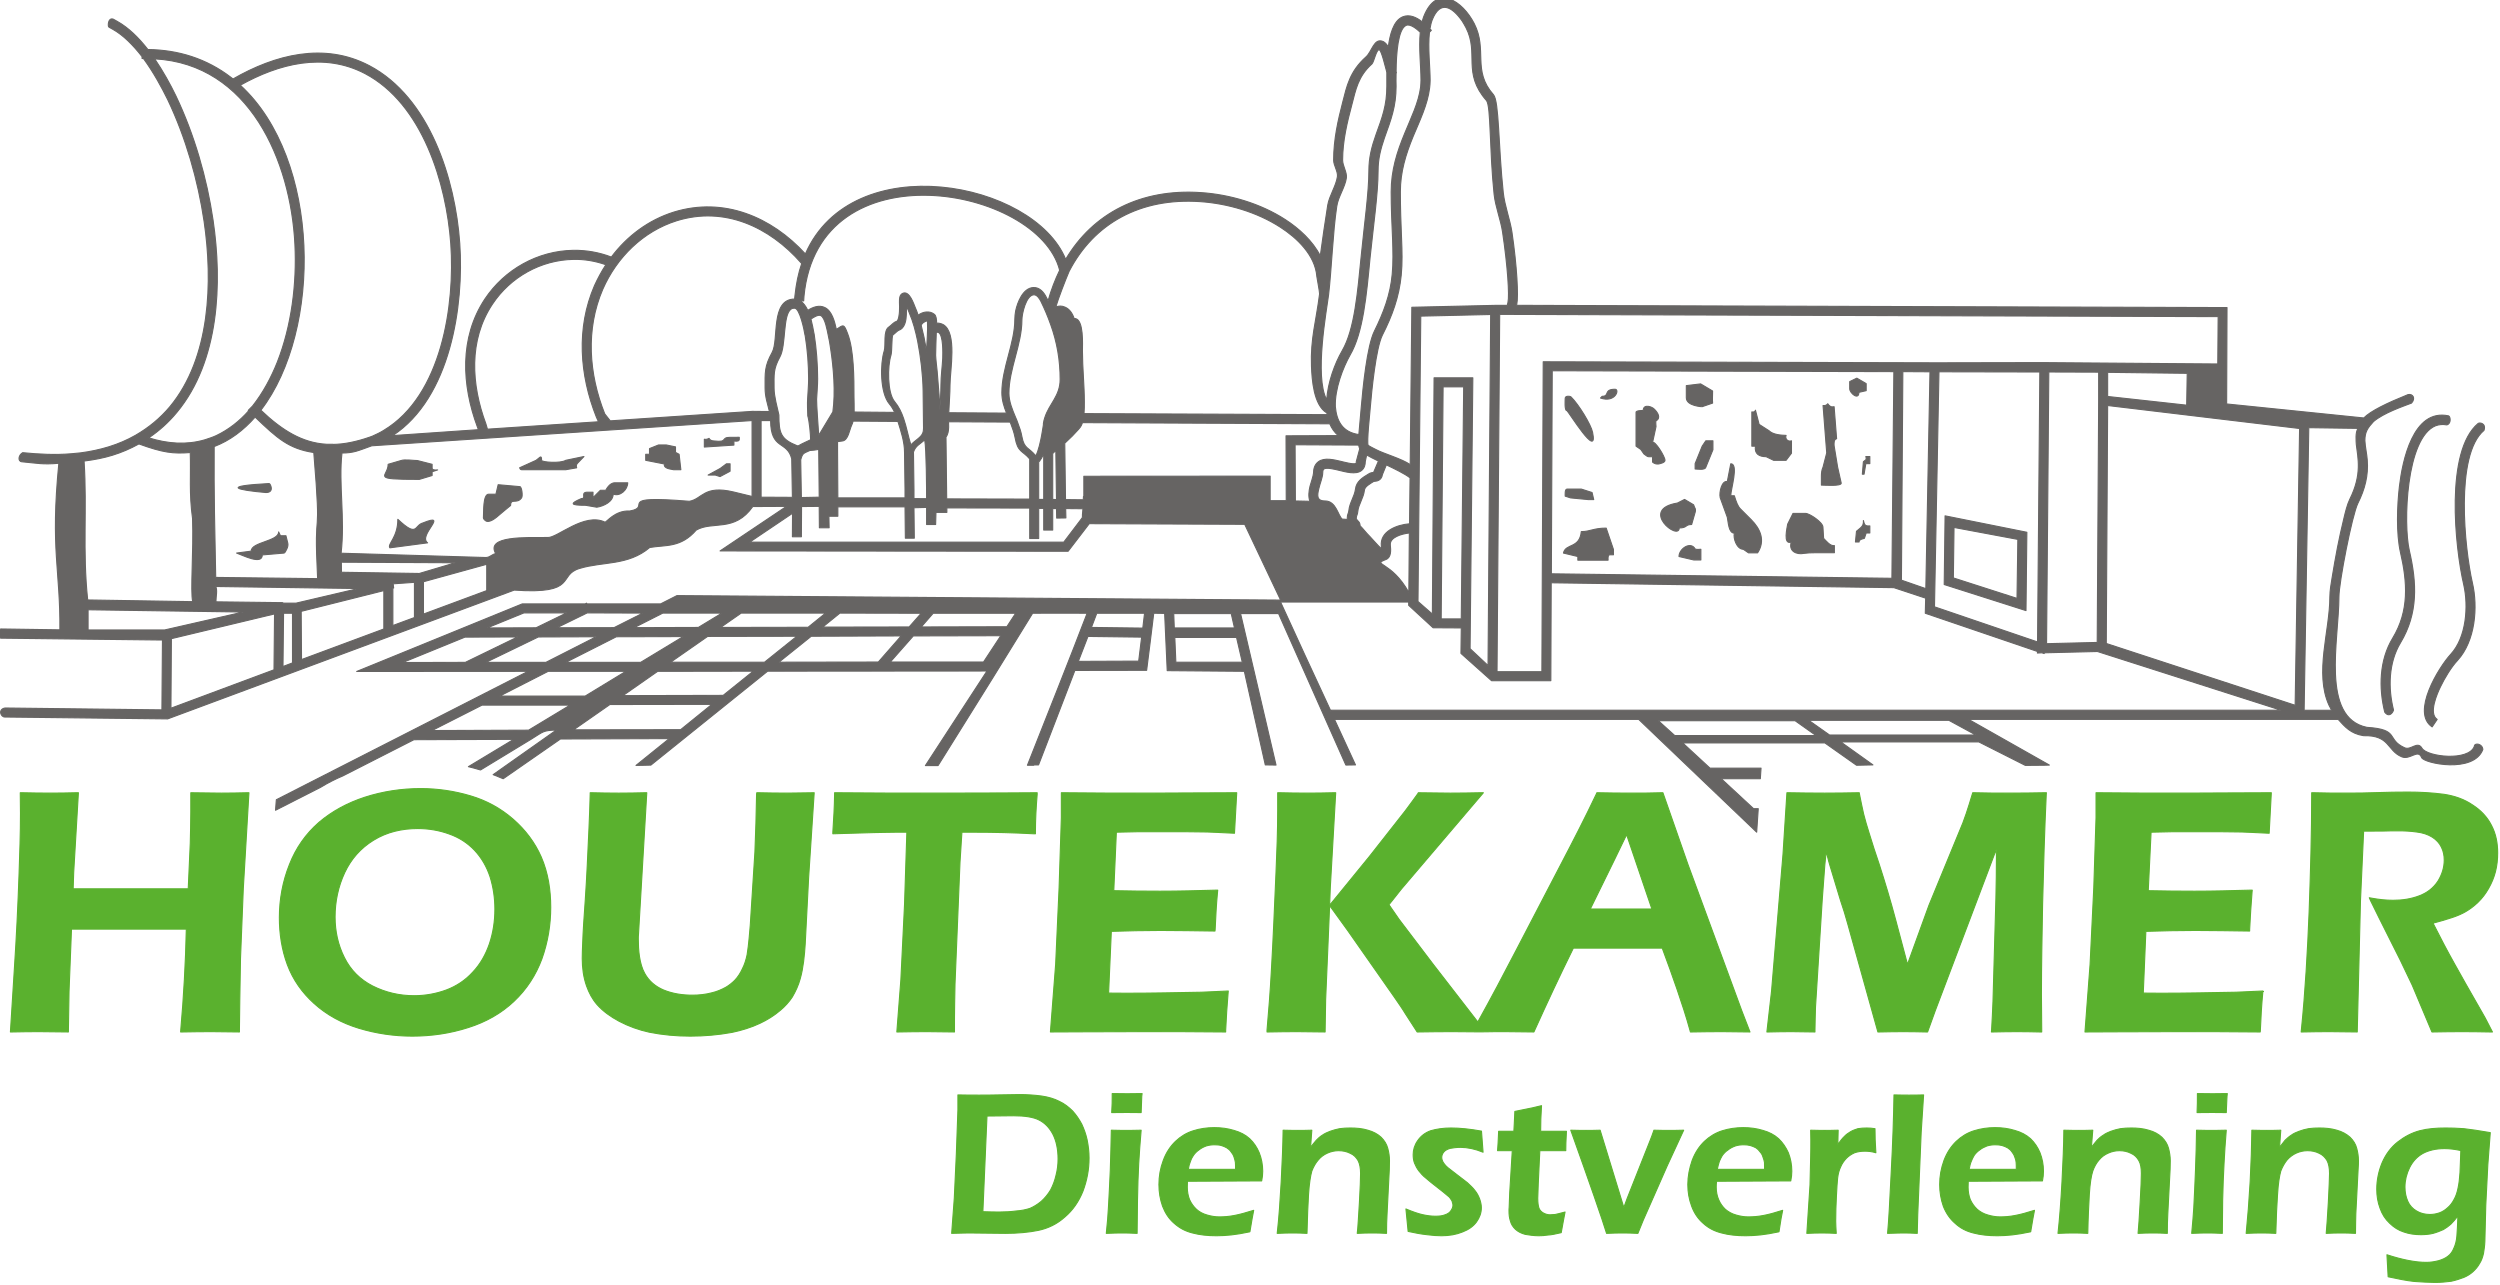
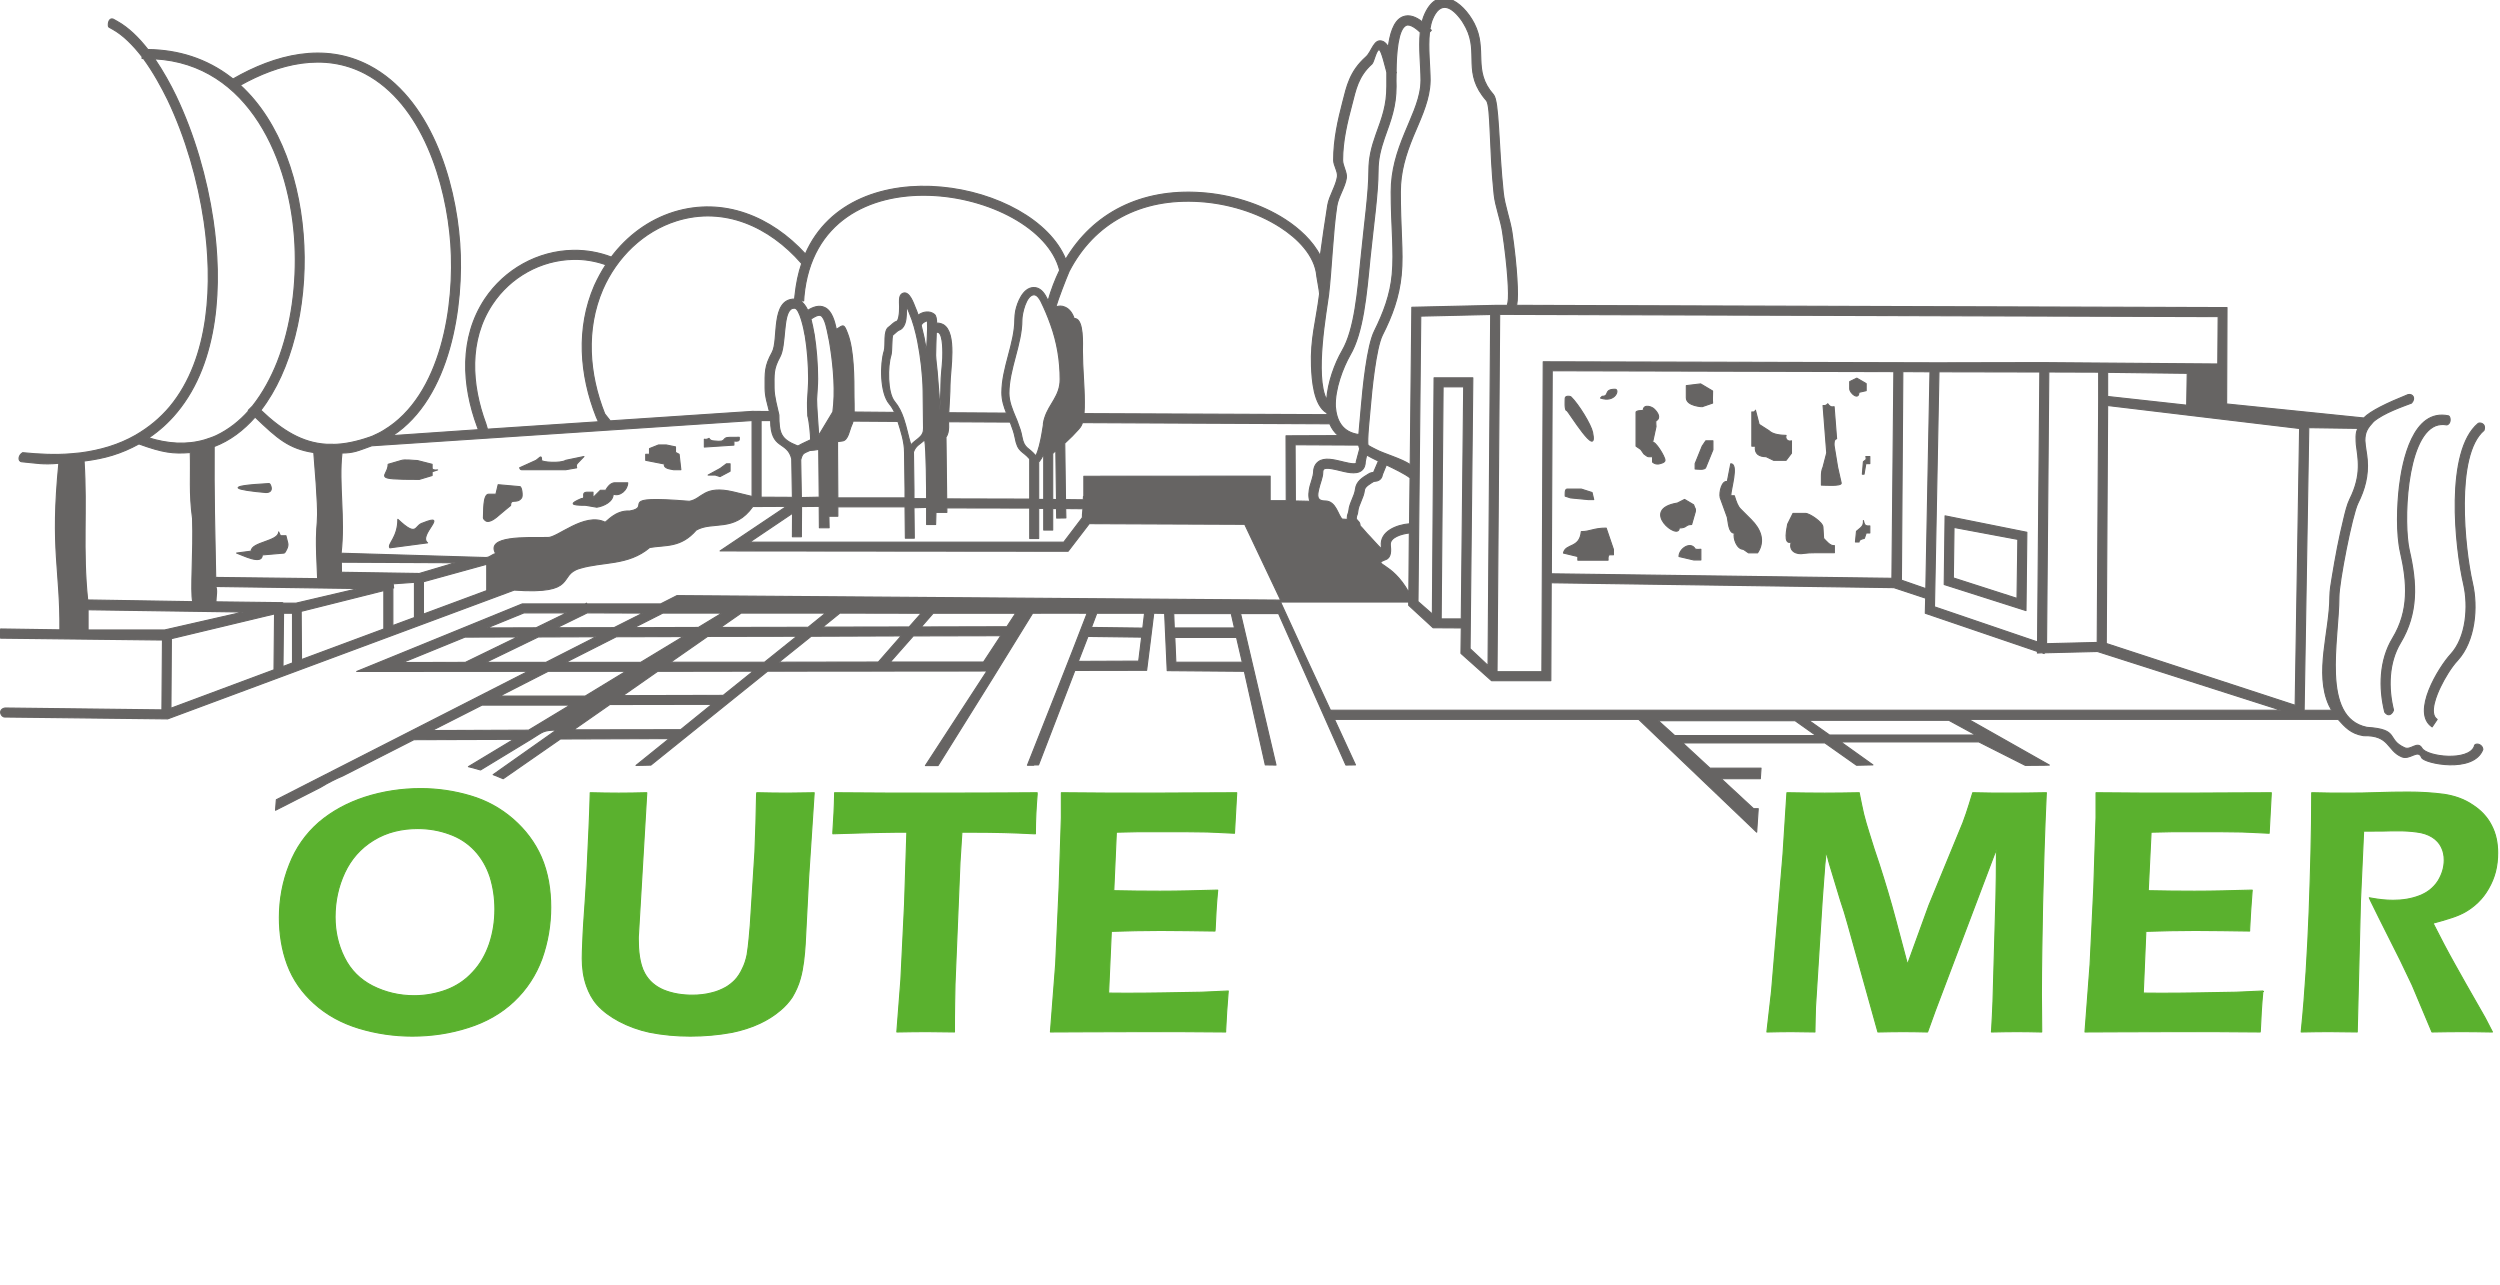
<svg xmlns="http://www.w3.org/2000/svg" xmlns:ns1="http://www.inkscape.org/namespaces/inkscape" xmlns:ns2="http://sodipodi.sourceforge.net/DTD/sodipodi-0.dtd" width="601.695mm" height="309.164mm" viewBox="0 0 601.695 309.164" version="1.1" id="svg5" ns1:version="1.1.2 (b8e25be833, 2022-02-05)" ns2:docname="logo.svg">
  <ns2:namedview id="namedview7" pagecolor="#ffffff" bordercolor="#666666" borderopacity="1.0" ns1:pageshadow="2" ns1:pageopacity="0.0" ns1:pagecheckerboard="0" ns1:document-units="mm" showgrid="false" fit-margin-top="0" fit-margin-left="0" fit-margin-right="0" fit-margin-bottom="0" ns1:zoom="0.26740451" ns1:cx="934.91317" ns1:cy="1189.2096" ns1:window-width="1920" ns1:window-height="1009" ns1:window-x="1912" ns1:window-y="-8" ns1:window-maximized="1" ns1:current-layer="layer1" />
  <defs id="defs2">
    <clipPath clipPathUnits="userSpaceOnUse" id="clipPath862">
-       <path d="m -3922.484,1249.809 h 2297.234 V 2669.117 H -3922.484 Z" id="path860" />
-     </clipPath>
+       </clipPath>
  </defs>
  <g ns1:label="Layer 1" ns1:groupmode="layer" id="layer1" transform="translate(338.336,95.487)">
    <g id="g830" ns1:label="Logo wit" transform="matrix(0.353,0,0,-0.353,945.676,820.195)">
      <path d="m -2063.282,2302.413 -3.175,-192.671 h 18.766 c -0.624,1.077 -1.219,2.211 -1.786,3.401 -10.035,21.94 0.567,50.712 0.567,73.928 0,4.025 0.85,9.212 1.559,13.238 1.049,6.718 2.353,13.549 3.628,20.409 1.332,6.576 2.75,13.323 4.394,19.899 0.935,3.912 2.239,9.44 4.025,13.011 8.476,16.952 5.499,28.148 4.422,37.361 -0.085,1.984 -0.794,8.362 1.219,10.942 z m -943.2,-230.4 41.981,64.488 -149.556,-0.114 -79.597,-64.034 -4.337,-0.114 -5.811,-0.113 22.678,18.283 -74.183,-0.255 -39.033,-27.099 c -2.24,0.794 -3.09,1.417 -6.86,2.778 14.372,10.148 28.8,20.324 43.143,30.444 -9.326,-0.368 -8.589,-0.907 -17.178,-6.236 l -34.554,-21.005 c -0.482,0.142 -0.964,0.255 -1.332,0.369 -2.325,0.708 -4.564,1.275 -6.945,1.871 l 30.897,18.623 -68.031,-0.227 -48.359,-24.633 c -5.301,-2.239 -10.375,-4.819 -15.222,-7.795 l -30.784,-15.675 0.538,7.171 171.638,87.534 -116.844,-0.085 112.847,46.063 h 42.945 l 0.935,0.51 0.227,-0.51 h 50.259 l 11.168,5.669 410.91,-3.061 c 11.055,-24.435 23.074,-50.145 35.008,-75.94 v 0.822 h 418.989 228.813 l -125.263,40.053 -36.057,-0.878 -0.283,-0.511 -1.503,0.511 -3.09,-0.171 0.114,1.049 -76.536,26.079 0.256,10.29 -21.686,7.171 -233.631,3.317 -0.255,-66.756 h -40.422 l -20.863,18.624 0.227,17.348 -19.219,0.113 -16.64,15.307 v 2.24 h -86.683 l -25.115,52.979 -105.988,0.454 -14.428,-18.822 -237.288,0.226 45.298,30.388 -22.989,-0.114 c -12.501,-17.773 -27.326,-9.637 -38.552,-16.044 -10.629,-12.245 -20.891,-10.006 -31.719,-11.877 -14.769,-12.529 -32.003,-9.439 -47.792,-14.287 -15.336,-4.507 -0.681,-17.829 -44.589,-14.768 l -236.296,-87.817 -110.977,1.275 c -2.834,-0.113 -4.847,5.301 0.114,6.151 l 106.951,-1.275 0.368,47.622 -110.267,1.275 c -2.353,0.823 -4.026,4.961 0.113,6.265 13.351,-0.227 26.759,-0.453 40.224,-0.595 0.368,41.045 -6.52,54.368 -0.709,113.556 -11.31,-0.936 -14.032,0 -25.342,1.049 -2.834,0.396 -2.154,4.62 0.68,6.179 11.084,-1.077 22.054,-1.672 33.138,-0.737 l 6.236,0.595 c 13.379,1.758 26.107,5.414 37.672,12.048 8.901,5.159 16.696,11.537 23.329,19.445 27.723,33.364 29.339,85.266 23.329,126.284 -4.138,28.091 -12.5,57.231 -24.746,82.941 -4.139,8.448 -9.808,18.879 -16.611,28.177 h -0.935 v 1.275 c -6.067,7.796 -12.756,14.627 -19.956,18.652 l -2.693,1.503 c -0.737,0.255 -0.737,6.633 2.948,5.414 l 2.693,-1.502 c 7.682,-4.252 14.74,-11.226 20.976,-19.219 20.75,-0.255 39.997,-6.237 56.58,-18.964 0.51,-0.369 0.963,-0.737 1.474,-1.106 28.516,16.413 61.993,25.229 92.806,9.1 41.357,-21.714 58.705,-77.556 61.767,-121.125 2.948,-42.548 -6.321,-105.307 -45.751,-131.131 l 58.478,4.026 -0.708,1.899 c -10.574,28.516 -12.359,60.69 5.102,87.165 13.436,20.155 36.057,32.882 60.378,33.222 8.844,0.114 17.575,-1.417 25.852,-4.592 10.715,14.258 25.313,25.257 42.633,30.671 33.987,10.46 66.558,-3.288 89.66,-28.545 31.946,73.219 155.764,49.606 177.477,-3.685 18.624,31.493 51.222,48.246 91.984,45.524 19.928,-1.275 40.904,-7.54 57.657,-18.368 9.354,-6.038 18.765,-14.542 23.953,-24.775 1.53,11.537 3.288,23.103 5.074,34.554 1.077,6.463 5.641,12.955 6.604,19.446 0.454,3.543 -2.579,7.654 -2.579,11.225 0,14.344 3.033,27.326 6.208,39.629 2.749,10.715 4.734,20.834 15.817,30.756 4.224,3.685 5.443,13.322 11.792,10.488 1.389,-0.709 2.466,-2.013 3.459,-3.629 1.048,7.767 3.259,17.802 9.892,20.523 4.593,1.843 9.298,-0.368 13.21,-3.43 0.227,1.276 0.709,2.467 1.049,3.544 8.929,22.762 26.447,10.715 34.412,-4.734 9.213,-18.057 -1.502,-31.975 13.096,-48.473 3.912,-4.337 3.317,-35.036 6.719,-66.869 0.992,-9.071 4.62,-18.255 5.924,-26.901 3.43,-23.471 4.45,-43.597 3.288,-49.152 l -0.227,-0.709 484.47,-1.531 -0.255,-65.707 93.514,-9.553 c 4.706,4.734 15.308,9.922 30.189,15.931 3.289,0.709 5.301,-2.579 2.353,-5.783 -5.782,-2.211 -19.077,-6.718 -25.937,-12.614 -4.025,-4.365 -5.868,-7.086 -5.868,-12.982 0.199,-4.252 1.389,-9.44 1.616,-13.182 0.851,-10.601 -1.616,-19.956 -6.378,-29.508 -3.997,-8.136 -12.926,-54.114 -12.926,-63.808 0,-29.225 -12.642,-82.488 19.077,-89.008 22.763,-1.446 12.955,-8.164 25.682,-13.918 4.281,-2.013 8.759,4.932 11.821,-0.255 3.401,-5.981 31.833,-9.184 35.745,1.219 0.085,2.664 5.556,1.871 5.782,-2.155 -6.264,-16.497 -40.223,-9.439 -41.754,-5.442 -2.466,6.151 -7.937,-1.984 -13.578,0.51 -10.12,4.252 -7.937,14.854 -26.05,14.372 -8.844,1.417 -12.643,6.123 -17.235,11.112 h -252 l 55.077,-31.153 -3.43,-0.114 c -4.365,0 -8.73,-0.113 -12.954,-0.113 l -31.72,16.016 h -94.138 l 21.94,-15.676 -10.46,-0.227 h -0.737 l -21.572,15.222 h -96.945 l 18.624,-17.206 h 34.81 l -0.482,-7.2 h -26.674 l 22.053,-20.438 h 3.203 l -1.077,-16.015 -80.447,76.904 h -207.411 l 14.315,-31.04 -6.548,-0.113 -45.893,103.294 h -25.909 l 24.18,-103.294 -7.314,0.113 -14.286,63.808 -52.583,0.454 c -0.595,13.067 -1.19,26.078 -1.757,39.033 l -7.427,0.113 c -1.673,-13.436 -3.09,-25.37 -4.847,-38.92 l -48.926,-0.085 -24.775,-64.403 h -3.203 v -0.227 h -4.366 c 13.72,34.781 27.723,69.704 40.706,103.635 -13.436,0 -22.762,0.113 -37.162,0 -11.566,-18.964 -38.75,-62.816 -64.489,-103.861 z m 39.628,70.611 11.793,17.943 -59.67,-0.142 -15.704,-17.801 z m -71.716,0 15.59,17.801 -61.341,-0.227 -22.054,-17.688 z m -226.658,-0.227 34.327,17.461 -39.486,-0.141 -35.774,-17.32 z m -54.936,0 35.632,17.32 -35.887,-0.114 -42.435,-17.32 z m 14.825,23.471 33.421,0.113 20.835,10.148 h -29.112 z m 68.287,10.261 -20.75,-10.148 39.033,0.085 19.701,9.921 z m 347.414,-0.255 -3.656,-9.666 35.036,-0.454 1.19,10.12 z m -119.679,0 -55.445,0.113 -11.792,-9.552 58.989,0.113 z m 8.136,0 -8.136,-9.326 58.366,0.142 6.009,9.184 z m -73.332,0.113 h -57.572 l -14.032,-9.779 59.67,0.113 z m -105.676,-33.477 h 64.035 l 22.053,17.688 -60.86,-0.113 z m -8.844,-6.236 -23.698,-16.554 68.372,0.17 20.523,16.497 z m 43.852,39.713 h -40.337 l -19.531,-9.921 43.739,0.142 z m -106.498,-33.59 h 51.052 l 29.027,17.575 -45.609,-0.114 z m -12.019,-6.123 -33.023,-16.866 h 58.28 l 27.723,16.866 z m 465.733,39.373 h -39.204 l 0.369,-9.779 h 41.046 z m -104.259,-32.57 41.159,0.17 2.013,16.356 -36.595,0.482 z m -344.126,-46.686 72.993,0.113 21.316,17.263 -69.562,-0.113 z m -96.576,-0.482 65.906,0.255 28.318,17.093 h -60.038 z m 548.589,63.467 h -42.094 l 0.708,-16.866 h 45.298 z m -571.833,80.533 c 13.663,-12.841 11.083,-4.026 17.093,-2.466 18.283,7.426 -3.657,-8.504 3.175,-13.55 l -25.711,-3.402 c -1.842,2.58 5.443,6.945 5.443,19.418 z m 232.781,55.927 v -1.304 c 0,-1.19 -1.162,-1.559 -3.657,-1.19 v -2.807 l -20.154,-1.332 v 5.329 c 1.049,-0.255 2.126,0 3.203,0.596 0.454,-1.078 1.729,-1.786 3.515,-1.786 9.695,-1.162 4.11,2.494 10.97,2.494 z m -6.265,-18.056 v -5.074 l -6.831,-3.629 -3.203,1.021 h -4.932 l 8.248,4.507 4.252,3.175 z m -33.562,-4.026 h -4.96 c -1.9,0.482 -6.86,0.624 -6.293,3.912 l -12.7,2.495 v 4.11 h 2.58 v 3.883 l 6.151,2.466 h 5.329 l 6.237,-1.303 v -3.742 l 2.466,-1.304 z m -36.227,-8.929 c 0,-4.62 -5.159,-9.581 -9.921,-7.682 0,-5.187 -6.463,-8.249 -11.168,-8.957 l -7.569,1.304 c -10.743,0 -10.856,1.162 -2.948,4.564 3.77,0 -0.964,4.365 4.224,4.365 h 3.713 v -3.742 l 5.046,5.046 h 3.628 c 0.369,0.482 2.495,5.102 6.265,5.102 z m -29.848,17.915 -3.997,-4.167 c -1.077,-0.907 -1.531,-2.126 -0.964,-3.515 l -7.427,-1.304 h -30.16 c -0.737,0 -1.078,0.737 -1.304,1.304 l 11.225,5.103 c 2.693,1.842 3.742,4.11 3.742,0 0,-1.333 12.982,-2.268 16.497,0 z m -50.003,-33.364 -4.026,-3.316 -3.94,-3.317 c -1.587,-1.417 -6.633,-5.867 -9.241,-3.656 -1.049,0.822 -1.53,1.53 -1.304,2.607 0.255,2.722 -0.453,15.364 3.572,15.364 h 4.932 l 1.531,6.463 14.74,-1.304 c 1.446,0 2.126,-6.718 1.191,-7.682 -3.175,-4.478 -7.455,0.142 -7.455,-5.159 z m -53.519,22.989 v -2.579 l -8.73,-2.636 c -34.186,0 -21.232,1.559 -21.232,10.289 l 8.731,2.552 c 2.721,0.963 8.249,0 11.225,0 l 10.006,-2.552 v -2.579 c 0,-0.992 1.191,-1.588 3.77,-1.247 z m -115.795,-56.721 c 0,-7.2 -13.691,0 -17.49,1.276 l 9.922,1.304 c 0,6.236 18.737,6.633 18.737,13.096 l 1.219,-2.58 h 3.741 l 1.276,-5.102 c 0.255,-1.304 0,-2.58 -0.766,-4.139 -0.708,-1.53 -1.218,-2.353 -1.785,-2.579 z m 2.495,42.548 c -20.325,1.786 -30.615,4.365 2.211,6.123 0.708,0.113 3.883,-6.123 -2.211,-6.123 z m 151.03,43.2 75.713,5.046 -1.446,3.203 c -11.423,28.772 -13.776,60.718 -1.275,89.631 2.267,4.933 4.847,9.752 7.767,14.23 -7.059,2.495 -14.485,3.799 -22.026,3.657 -22.308,-0.368 -43.058,-12.019 -55.332,-30.529 -16.384,-24.633 -14.372,-54.964 -4.479,-81.581 z m 83.735,5.669 96.917,6.463 11.593,-0.113 c -1.219,5.301 -2.948,9.921 -2.948,16.016 0,10.488 -0.482,14.768 4.819,24.293 4.706,8.475 -1.276,36.368 15.307,36.368 l 0.255,2.438 c 0.851,7.994 2.353,15.335 4.592,21.798 l -0.34,0.369 c -21.6,24.661 -52.384,38.92 -84.897,28.8 -22.904,-7.2 -40.819,-24.888 -50.4,-46.715 -11.764,-27.354 -9.525,-57.685 1.332,-84.954 z m 96.69,0.199 -259.314,-17.206 c -9.552,-3.43 -12.16,-4.848 -20.296,-4.933 -2.381,-21.146 2.155,-44.249 -0.595,-68.315 l 99.298,-2.948 v 0.114 c 2.126,0 4.138,2.494 6.179,2.494 -7.228,12.274 20.24,10.97 35.462,11.055 6.463,-0.34 24.888,17.235 38.919,10.488 0.936,-0.453 6.718,8.164 16.951,7.569 16.215,2.835 -11.508,10.857 40.621,6.633 8.957,1.502 9.751,11.197 30.161,6.35 l 12.614,-3.062 z m -418.054,-15.931 c -12.245,-6.718 -23.216,-9.893 -37.389,-11.679 2.126,-33.108 -1.134,-60.604 2.466,-94.705 l 71.604,-1.162 c -1.673,7.2 0.708,34.696 -0.114,56.721 -2.381,17.206 -1.049,29.99 -1.559,44.957 -11.65,-0.935 -18.51,-0.113 -35.008,5.868 z m 237.147,-100.006 v 17.943 l -43.144,-11.905 v -22.054 z M -3438,2142.028 v 33.846 h -6.094 l -0.397,-36.312 z m 62.277,23.131 v 26.164 l -56.353,-14.145 0.227,-32.882 z m 6.151,2.353 14.712,5.442 v 24.01 l -14.513,-1.021 0.34,-2.834 -0.539,-0.085 z m -151.001,-8.958 -0.312,-47.423 70.271,26.192 0.368,38.097 z m 115.965,45.27 53.065,-0.822 24.633,7.313 -77.783,0.368 z m -85.606,-20.155 45.609,-0.567 v -0.34 h 8.986 l 42.576,9.978 c -31.492,0.51 -65.792,0.936 -97.313,1.389 1.304,-2.579 0.142,-6.916 0.142,-10.46 z m -87.166,-19.19 h 52.158 l 53.66,12.245 -105.818,1.531 z m 85.975,125.064 c -0.255,-30.047 0.482,-61.682 1.049,-89.234 23.102,-0.255 46.262,-0.511 69.477,-0.822 -2.834,56.494 3.062,17.206 -2.608,85.974 -16.951,2.58 -24.774,9.553 -39.996,24.18 -7.994,-9.071 -17.292,-16.072 -27.922,-20.098 z m 31.833,24.775 c 14.627,-13.975 28.432,-22.28 44.703,-23.216 h 4.507 v -0.113 c 7.625,0.113 15.76,1.757 24.945,4.932 l 1.927,0.709 c 2.693,1.219 5.414,2.466 7.881,4.053 39.373,23.67 48.472,85.465 45.524,127.078 -2.948,41.187 -19.247,95.414 -58.479,116.078 -28.176,14.741 -58.875,6.69 -85.039,-7.937 55.077,-50.456 55.899,-167.215 14.031,-221.584 z m -72.397,239.556 c 5.755,-8.504 10.715,-17.461 14.514,-25.37 12.472,-26.192 21.09,-55.899 25.313,-84.699 6.293,-42.803 4.281,-96.095 -24.746,-130.989 -5.755,-6.973 -12.161,-12.614 -19.134,-17.348 12.756,-3.997 25.739,-5.046 38.353,-1.304 2.579,0.85 5.159,1.672 7.682,2.834 8.475,4.026 15.902,9.893 22.167,16.98 l -0.341,0.227 2.92,2.948 c 7.2,9.099 12.756,19.587 16.895,29.962 9.751,24.86 13.322,53.546 11.99,80.22 -2.778,56.977 -31.096,123.109 -95.613,126.539 z m 813.119,-314.079 c 0,0.369 0,0.709 0,1.077 0,2.58 0.963,3.175 1.077,4.961 0.453,5.273 3.883,9.666 4.507,14.598 0.567,5.301 4.79,7.909 8.929,10.375 1.531,0.992 2.211,0.851 3.43,1.106 l 3.316,7.738 c -1.899,0.964 -3.571,1.786 -4.733,2.353 -0.964,0.624 -2.126,1.077 -3.317,1.786 l -0.935,-4.479 c 0,-2.267 -0.596,-4.45 -2.495,-6.038 -3.855,-3.174 -11.197,-0.907 -15.704,0.142 -1.956,0.454 -8.22,2.126 -9.978,0.822 -0.85,-0.623 -0.85,-2.012 -0.85,-2.834 0,-2.693 -2.013,-7.541 -2.608,-10.404 -1.162,-4.648 -1.758,-8.56 4.252,-8.56 7.597,0 8.844,-10.262 11.679,-12.388 1.19,0 2.381,-0.141 3.43,-0.255 z m 26.645,37.248 -2.721,-6.69 c -0.198,-1.531 -0.907,-2.835 -2.239,-3.657 -1.644,-1.049 -2.92,-0.595 -3.855,-1.049 -2.013,-1.332 -5.925,-3.288 -6.152,-5.924 -0.567,-5.188 -4.138,-9.893 -4.507,-14.514 -0.113,-1.955 -1.02,-2.919 -1.02,-4.337 0,-0.113 0,-0.481 0,-0.708 1.502,-2.013 2.466,-2.013 2.579,-4.621 2.126,-2.097 3.884,-4.592 6.747,-7.426 1.36,-1.389 5.301,-6.01 7.88,-8.363 0,0.737 -0.113,1.418 -0.113,1.758 -1.219,10.176 10.488,14.655 19.219,15.364 l 0.34,31.351 c -3.657,2.806 -10.29,6.009 -16.158,8.816 z m 15.676,-46.432 c -5.301,-0.595 -13.663,-2.948 -12.954,-8.391 0.34,-3.174 0.708,-8.248 -2.948,-9.666 -10.149,-3.883 3.656,-1.048 15.562,-22.507 z m -67.777,21.6 c -1.218,3.146 -0.708,7.058 0.057,10.261 0.539,1.843 2.381,7.512 2.381,8.93 0,2.976 0.822,5.896 3.317,7.767 4.11,3.089 10.743,1.332 15.364,0.255 1.474,-0.341 8.929,-2.381 10.261,-1.389 0.227,0.226 0.227,1.048 0.227,1.275 l 2.353,8.731 c -0.341,0.709 -0.624,1.644 -0.709,2.494 l -43.37,0.227 0.198,-38.324 z m -347.811,136.885 c 2.268,-1.304 4.026,-3.742 5.443,-6.69 3.515,2.183 7.795,3.855 11.679,1.871 4.819,-2.381 6.604,-9.439 7.795,-14.853 4.819,3.061 5.046,4.11 7.654,-2.835 4.365,-11.083 4.365,-30.671 4.365,-42.917 0,-3.543 0.227,-7.086 0.113,-10.601 l 27.61,-0.255 c -0.964,2.126 -2.155,4.138 -3.657,5.896 -6.265,7.455 -6.265,27.212 -3.43,36.085 1.191,3.855 -0.85,13.776 3.203,16.271 1.616,1.049 3.062,3.175 5.159,3.77 1.531,0.482 1.928,5.329 2.013,6.633 0.113,2.211 0.113,4.337 0,6.463 0,2.239 -0.085,5.414 2.721,6.236 4.252,1.191 6.945,-7.285 8.107,-10.035 0.737,-1.502 1.304,-3.288 1.899,-5.074 3.317,2.495 7.881,3.204 11.084,0.596 1.19,-0.936 1.531,-3.515 1.531,-5.981 1.417,0.113 2.948,-0.256 4.393,-0.964 9.752,-5.414 4.734,-31.351 4.734,-40.932 0,-6.378 -0.623,-12.728 -0.85,-19.191 l 39.401,-0.255 c -1.814,4.45 -3.203,8.957 -3.203,13.918 0,16.951 8.844,33.619 8.844,50.003 0,1.871 0.227,3.912 0.567,5.783 1.219,5.754 4.961,15.562 12.048,15.902 4.393,0.255 7.313,-3.43 9.07,-7.086 0.369,-0.567 0.737,-1.304 0.964,-2.013 2.126,7.568 4.847,14.542 7.909,20.891 -14.4,57.09 -164.636,85.068 -174.331,-17.801 l -0.198,-3.09 z m 174.558,-4.365 c 1.984,0.737 4.11,0.85 6.236,-0.142 3.062,-1.276 5.074,-4.195 6.265,-7.767 0.255,0 0.482,0 0.708,0 5.896,-0.935 4.933,-17.631 4.933,-22.139 0,-11.593 1.304,-23.13 1.304,-34.781 0,-2.608 0,-5.329 -0.227,-7.908 l 165.798,-0.709 c -0.113,0.34 -0.113,0.794 -0.227,1.162 -9.099,5.301 -10.148,22.989 -10.488,31.862 -0.708,18.85 3.175,30.529 5.528,49.266 0.113,1.19 -1.758,10.743 -1.871,11.934 -1.077,14.371 -13.465,26.277 -24.888,33.59 -15.931,10.29 -35.858,16.158 -54.737,17.433 -40.649,2.75 -72.284,-14.712 -89.263,-47.508 -2.466,-5.755 -7.399,-18.511 -9.071,-24.293 z m 186.775,-79.682 -168.633,0.794 c -0.454,-1.418 -1.021,-2.693 -2.126,-3.912 l -0.567,-0.681 c -6.038,-6.378 -2.041,-2.494 -9.355,-9.439 l 0.511,-38.438 12.104,-0.142 0.141,2.268 0.255,-0.142 v 13.919 l 127.021,0.085 v -16.725 h 10.97 l -0.142,44.221 35.603,0.141 c -2.579,2.268 -4.478,4.933 -5.782,8.051 z m -285.619,-14.429 c 2.863,3.175 6.746,4.933 8.022,7.909 0.482,1.049 0.624,2.353 0.624,3.543 l -0.284,25.569 c -0.198,11.14 -1.616,23.017 -3.742,33.874 -1.304,6.35 -3.089,13.323 -5.669,19.191 -0.255,0.765 -1.049,2.721 -2.013,4.507 0,-2.126 0.142,-4.593 0,-5.556 -0.113,-3.884 -0.907,-9.411 -5.187,-10.829 -1.049,-0.453 -2.721,-2.352 -4.025,-3.203 -0.936,-1.729 -0.454,-10.942 -1.276,-13.776 -2.381,-7.342 -2.608,-25.682 2.495,-31.72 2.806,-3.345 4.705,-7.313 6.123,-11.48 2.012,-5.868 3.089,-12.019 4.932,-18.029 z m 85.153,-7.426 c 1.899,3.061 3.43,10.856 3.996,13.804 0.369,2.353 0.879,4.848 1.219,7.314 v 0.822 c 0.227,1.417 0.454,2.749 0.936,4.025 3.033,9.666 10.488,14.74 10.488,26.164 0,12.983 -2.098,25.37 -6.491,37.502 -1.871,5.301 -4.111,10.602 -6.605,15.676 -0.794,1.587 -2.58,4.62 -4.847,4.507 -5.301,-0.255 -8.136,-12.983 -8.136,-17.121 0,-16.696 -8.844,-33.393 -8.844,-49.975 0,-5.783 2.353,-11.254 4.507,-16.413 0.596,-1.304 1.049,-2.438 1.503,-3.77 1.19,-3.061 2.267,-6.151 2.834,-9.439 1.559,-8.589 4.762,-7.229 9.44,-13.096 z m -175.125,27.836 c 0,-12.274 1.191,-16.498 12.501,-20.976 h 0.822 c 2.495,1.53 6.265,3.061 8.306,4.11 0,3.543 -0.879,12.897 -1.928,16.299 -0.113,2.948 -0.34,8.702 -0.113,11.537 0.226,4.507 0.68,9.184 0.68,13.663 0,9.553 -0.794,20.069 -2.324,29.367 l -0.256,1.077 c -0.34,2.466 -3.43,17.773 -6.973,17.773 -0.907,0 -1.729,-0.056 -2.466,-0.68 -5.669,-3.997 -3.288,-24.888 -7.568,-32.542 -4.564,-8.39 -3.969,-11.877 -3.969,-21.231 0,-5.755 2.126,-13.068 3.288,-18.397 z m 27.156,-13.89 9.638,16.016 c 1.871,13.578 0.482,30.047 -1.559,43.398 -0.454,2.948 -0.879,6.01 -1.616,8.958 -0.595,2.863 -2.098,11.934 -5.074,13.323 -1.672,0.822 -4.819,-1.078 -6.69,-2.381 0.907,-3.629 1.588,-7.03 1.956,-9.27 l 0.255,-1.19 c 1.503,-9.638 2.353,-20.438 2.353,-30.331 0,-4.592 -0.482,-9.298 -0.709,-13.918 -0.141,-2.806 1.304,-21.77 1.446,-24.605 z m 69.902,74.835 c 0.709,-2.693 1.276,-5.244 1.9,-7.994 0.68,-3.288 1.275,-6.831 1.757,-10.375 0.114,7.172 0.964,14.4 0.595,21.572 -1.672,0 -4.138,-1.758 -4.252,-3.203 z m 12.615,-57.657 c 0.368,5.811 0.822,11.707 0.822,17.462 0,5.896 0.935,12.16 1.219,18.056 0.085,3.147 0.453,15.676 -2.863,17.462 -0.341,0.226 -0.964,0.226 -1.531,0.113 -0.114,-5.216 -0.454,-10.488 -0.454,-15.676 0,-1.672 0.34,-3.798 0.454,-5.442 0.453,-3.799 0.822,-7.427 1.049,-11.197 0.595,-6.831 1.19,-13.805 1.304,-20.778 z m 70.894,-60.831 v 30.189 c -0.113,0 -0.227,0.113 -0.368,0.226 -0.709,-1.644 -1.418,-2.948 -2.24,-3.911 v -0.114 c -0.453,-0.453 -0.623,-0.708 -0.822,-0.794 v -25.596 z m 8.702,-0.114 -0.453,33.733 c -0.454,-0.737 -1.049,-1.304 -1.672,-1.9 -0.086,-0.085 -0.312,-0.226 -0.454,-0.368 v -31.351 z m -74.863,0.482 56.608,-0.142 v 27.383 c -4.96,5.868 -8.163,4.252 -10.034,14.825 -0.596,2.948 -1.531,5.783 -2.608,8.504 -0.227,0.624 -0.454,1.191 -0.68,1.786 l -42.01,0.227 c 0.142,-2.466 0.142,-5.046 -0.368,-7.342 -0.341,-1.134 -0.681,-2.239 -1.389,-3.033 z m -22.648,31.947 0.34,-25.937 v -5.811 l 8.617,-0.085 c 0,6.122 -0.113,33.817 -1.304,40.195 -3.288,-3.175 -6.123,-3.884 -7.653,-8.362 z m -51.761,7.086 v -5.102 l 0.198,-33.251 h 45.808 v 5.33 l -0.34,25.795 c 0,7.086 -2.409,14.315 -4.507,21.005 l -30.557,0.226 c -0.227,-1.048 -0.596,-1.984 -1.049,-2.919 -1.418,-2.948 -2.268,-10.177 -6.265,-10.63 -1.077,-0.114 -2.239,-0.369 -3.288,-0.454 z m -24.548,-44.249 -0.113,-20.608 h -6.123 l 0.085,16.016 -29.225,-19.701 h 214.157 l 12.614,16.64 0.114,0.85 v 1.276 l 0.368,4.025 -11.792,0.113 0.142,-6.378 -6.265,-0.113 -0.142,6.491 h -2.579 v -14.655 h -6.123 v 14.769 h -3.43 v -20.523 h -6.123 v 20.75 l -56.494,0.113 v -3.061 h -7.427 l -0.227,-8.249 h -6.151 v 11.65 l -8.617,-0.227 0.227,-20.749 h -6.095 l -0.227,21.345 h -45.808 v -6.378 h -6.094 l 0.142,-7.881 h -6.633 l -0.114,14.599 z m -0.567,31.862 0.454,-25.739 12.16,0.255 -0.34,32.57 c -1.077,-0.226 -2.041,-0.368 -3.09,-0.481 l -2.948,-0.256 c -4.365,-2.012 -4.96,-1.644 -6.236,-6.349 z m -6.123,0.68 c -3.118,12.529 -14.315,5.783 -14.4,26.079 h -6.491 v -52.243 l 21.345,-0.113 z m 786.359,-38.891 55.758,-11.197 -0.595,-53.405 -55.758,17.773 z m 6.095,-7.909 -0.454,-34.412 43.399,-13.947 0.567,40.224 z m -304.611,151.427 0.482,1.984 c 1.077,4.961 -0.227,24.803 -3.657,47.877 -1.219,8.391 -4.819,17.122 -5.783,25.824 -3.203,30.671 -2.126,60.038 -5.187,63.95 -16.611,18.85 -4.961,32.059 -13.947,49.634 -0.793,1.559 -1.7,3.033 -2.664,4.621 -6.832,9.779 -14.995,14.456 -20.438,0.68 -0.68,-1.758 -1.134,-3.855 -1.531,-6.123 l 0.964,-0.907 -1.275,-1.332 c -1.191,-10.517 0.453,-23.698 0.453,-32.797 0,-1.786 -0.142,-3.543 -0.368,-5.301 -1.389,-11.31 -6.832,-22.422 -11.197,-32.882 -5.074,-12.387 -8.731,-24.179 -8.731,-37.871 0,-10.743 0.369,-21.345 0.822,-32.088 0.34,-8.107 0.595,-16.384 -0.227,-24.661 -1.445,-14.854 -6.151,-27.695 -12.869,-40.904 -4.479,-9.071 -7.313,-38.211 -8.249,-49.38 -0.113,-2.154 -2.579,-24.321 -1.417,-25.71 0.482,-0.624 4.507,-2.494 5.301,-2.948 4.96,-2.721 17.943,-6.378 23.357,-10.29 l 1.106,107.32 57.288,1.304 z m -75.799,159.562 0.227,-1.077 h -0.227 c -0.141,-4.025 0,-7.427 0,-9.184 0,-13.692 -3.458,-22.649 -7.937,-35.122 -2.579,-7.568 -4.337,-14.286 -4.337,-22.422 0,-15.335 -3.174,-37.275 -5.442,-59.102 -2.466,-25.71 -4.706,-51.279 -13.692,-66.614 -4.818,-8.504 -10.459,-23.103 -10.006,-35.065 0.851,-9.978 4.961,-17.518 16.016,-19.077 0.51,6.265 1.19,12.614 1.672,18.879 1.049,12.274 3.884,41.527 8.958,51.647 6.236,12.614 10.857,24.775 12.132,38.806 0.737,7.909 0.51,15.931 0.255,23.84 -0.482,10.8 -0.964,21.543 -0.964,32.286 0,14.627 3.884,27.015 9.355,40.224 3.997,9.808 9.411,20.721 10.715,31.209 0.113,1.559 0.255,3.09 0.255,4.621 0,9.694 -1.559,22.053 -0.482,32.797 -2.353,2.239 -6.86,5.896 -9.581,4.705 -5.641,-2.324 -6.803,-19.445 -6.917,-31.351 z m -6.293,-0.85 -0.226,1.049 c -0.567,1.814 -3.289,13.691 -4.819,14.4 -2.013,0.992 -3.77,-8.363 -5.103,-9.525 -9.524,-8.504 -11.055,-17.716 -13.663,-27.609 -3.174,-11.906 -6.349,-24.775 -6.349,-38.07 0,-3.798 3.061,-8.277 2.579,-12.047 -0.935,-6.463 -5.669,-12.983 -6.576,-19.446 -2.636,-17.348 -3.543,-43.2 -5.584,-60.378 -1.276,-10.148 -9.78,-55.7 -1.276,-71.489 0.822,11.905 5.528,24.775 10.602,33.505 8.475,14.627 10.488,39.855 12.982,64.97 2.126,21.6 5.188,43.03 5.188,57.685 0,8.816 1.871,16.243 4.819,24.52 4.28,11.792 7.426,20.041 7.426,33.024 0,3.061 0,6.264 0,9.411 z m 185.074,-441.893 11.197,-10.12 h 96.35 l -14.287,10.12 z m 102.558,0.255 14.173,-10.006 h 99.78 l -18.397,10.006 z m 435.061,201.43 c -2.608,0.453 -5.187,0.34 -7.653,-0.595 -20.296,-8.249 -22.054,-66.983 -17.944,-84.898 5.188,-22.309 6.123,-42.945 -6.009,-63.099 -8.135,-13.55 -8.476,-30.813 -4.734,-45.865 -0.567,-1.899 -3.033,-5.272 -5.981,-1.389 -4.138,16.583 -3.657,35.49 5.414,50.428 11.31,18.624 10.035,37.985 5.301,58.508 -2.92,12.727 -2.239,31.974 -0.709,44.957 2.013,17.065 9.185,53.291 33.506,48.104 1.275,-0.369 1.984,-5.329 -1.191,-6.151 z m 25.342,-3.742 c -19.899,-16.668 -13.209,-80.816 -7.909,-103.918 3.912,-16.724 1.928,-39.742 -10.091,-52.866 -4.394,-4.677 -8.872,-12.246 -11.594,-17.887 -2.324,-4.734 -8.362,-18.425 -2.324,-22.393 l -3.43,-5.103 c -14.513,9.695 4.564,40.706 12.728,49.55 10.63,11.537 12.132,32.655 8.844,47.282 -6.038,25.937 -12.728,91.247 9.779,110.041 0.936,0.822 5.67,0.226 3.997,-4.706 z m -418.734,-22.677 h -2.721 l -1.219,-7.2 h -1.162 l 0.709,8.476 1.19,0.992 c 0.709,0.226 0.936,1.133 0.482,2.579 h 2.721 z m 0,-42.463 v -4.819 h -2.494 l -1.219,-3.657 -1.729,-0.482 c -1.418,-0.481 -1.9,-1.19 -1.9,-2.012 h -2.466 l 0.709,7.313 c 2.806,2.495 5.046,3.317 4.706,7.314 0.68,-2.693 0.963,-3.997 4.393,-3.657 z m -2.494,97.03 v -4.819 l -4.961,-1.134 c 0,-5.669 -6.264,-0.595 -6.264,2.466 v 4.847 l 4.847,2.353 z m -21.855,-42.406 2.381,-14.514 2.466,-10.97 c 0,-2.211 -11.395,-1.304 -13.521,-1.304 v 6.095 c 0,2.041 0.226,4.252 1.133,6.179 l 2.495,9.666 -2.495,32.315 c 1.333,-0.227 2.382,0.142 3.204,1.191 1.19,-1.758 2.381,-2.466 4.337,-2.013 l 1.7,-21.827 c -2.012,-0.34 -1.785,-3.543 -1.7,-4.818 z m 0.17,-68.032 v -4.876 h -13.351 c -2.58,0 -5.075,-0.085 -7.541,-0.453 -4.819,-0.964 -10.488,1.446 -8.475,7.767 -5.896,-2.24 -2.721,10.148 -2.466,12.189 l 3.628,7.313 h 8.504 c 2.835,0 11.905,-6.179 11.905,-9.354 l 0.454,-7.654 c 1.786,-1.785 4.507,-5.442 7.342,-4.932 z m -29.254,71.433 v -8.475 l -3.657,-4.819 h -8.503 l -5.074,2.466 c -4.819,0 -8.136,1.984 -7.314,7.171 h -2.466 v 23.358 c 1.077,-0.255 2.126,0 2.466,1.162 l 2.495,-9.666 6.718,-4.309 c 2.721,-2.749 8.249,-3.089 11.678,-3.203 -0.963,-2.126 1.163,-4.62 3.657,-3.685 z m -41.386,-37.474 h 2.438 c 1.304,-4.365 2.495,-7.342 4.167,-8.986 l 7.313,-7.313 c 6.378,-6.35 9.78,-14.4 4.366,-22.621 h -6.18 l -3.515,2.438 c -4.478,0 -7.058,7.569 -6.151,10.999 -3.997,0 -4.11,7.795 -4.79,10.828 l -4.848,13.351 c -0.85,3.742 1.163,11.906 4.848,10.97 l 2.352,12.133 c 5.556,0 0,-17.349 0,-21.799 z m -12.387,63.184 -7.2,-2.466 c 0.34,0 -10.715,0.369 -10.715,6.123 v 8.249 l 9.751,1.19 8.164,-4.847 c 0,-3.061 -0.227,-5.783 0,-8.249 z m 0.227,-25.71 v -6.094 l -4.848,-11.906 c -0.481,-2.183 -5.896,-1.219 -7.285,-1.219 v 3.657 l 4.819,11.905 2.466,3.657 z m -8.221,-81.241 h -4.847 l -10.063,2.353 c 0,5.301 7.909,10.602 10.998,5.187 0.539,-0.567 3.289,-0.34 3.912,-0.255 z m -6.293,24.18 c -4.592,0 -2.834,-2.353 -8.475,-2.353 0,-9.128 -27.638,12.642 -1.191,16.979 l 4.847,2.467 6.152,-3.657 0.68,-1.786 c 0.709,-0.907 0.709,-2.098 0.453,-3.061 z m -24.293,66.756 -2.352,-10.857 c 1.53,1.502 8.475,-9.553 8.475,-12.132 0,-1.673 -3.43,-2.268 -4.337,-2.495 -1.417,-0.227 -2.976,0.227 -4.138,1.276 v 3.685 h -2.722 c -0.708,0 -1.644,0.68 -3.174,1.899 l -2.126,3.061 -3.232,2.211 v 23.103 c 0,1.304 4.649,1.219 4.904,1.219 0,4.705 6.123,2.664 7.739,0.708 2.126,-2.126 4.507,-5.811 0.963,-7.767 -0.34,-0.51 0,-3.571 0,-3.911 z m -37.842,19.474 1.134,1.162 c 5.357,0 0.737,4.819 8.787,4.819 3.288,0 0.199,-9.44 -9.921,-5.981 z m 8.816,-103.21 v -3.685 h -2.467 c -0.935,0 -1.388,-1.162 -1.19,-3.657 h -20.608 v 2.495 l -9.808,2.353 c 1.446,6.718 11.084,2.948 12.161,14.626 6.123,0 8.362,2.382 16.979,2.382 z m -13.437,33.959 h -3.628 l -12.161,1.162 -3.656,1.191 c 0,1.077 -0.34,4.819 1.275,4.819 h 9.695 l 7.342,-2.353 z m -18.283,60.605 c -1.758,0 -1.162,7.427 -1.162,8.504 0,1.757 3.288,1.531 3.997,0.85 5.187,-5.102 13.578,-18.793 14.655,-24.066 4.11,-19.616 -16.64,14.712 -17.49,14.712 z m 368.674,3.543 -0.935,-162.255 128.777,-42.123 3.034,188.703 z m -379.276,-114.746 232.186,-3.062 1.332,140.911 -232.922,0.595 z m 239.641,137.849 -0.963,-142.186 16.639,-5.783 2.835,147.855 z m 214.725,5.215 0.255,32.287 -489.855,1.531 -1.814,-243.638 h 30.585 l 0.907,211.323 268.441,-0.709 71.689,0.142 z m -190.092,-5.329 -3.061,-160.242 70.271,-23.953 1.559,184.054 z m 74.892,-0.141 -1.531,-185.245 34.526,0.851 0.992,164.976 v 19.304 z m 40.11,-0.227 v -16.243 h 0.113 v -0.227 l 53.774,-5.924 0.368,21.713 z m -440.702,-168.123 1.644,158.23 h -14.032 l -1.304,-158.23 z m -27.61,206.447 -1.899,-194.57 9.808,-8.589 1.162,161.093 h 26.419 l -1.871,-184.677 12.246,-11.48 1.786,239.329 z" style="fill:#666463;fill-opacity:1;fill-rule:evenodd;stroke:#666463;stroke-width:0.75;stroke-linecap:round;stroke-linejoin:round;stroke-miterlimit:10.433;stroke-dasharray:none;stroke-opacity:1" id="path834" />
-       <path d="m -2988.567,1753.087 1.786,24.066 1.389,29.962 1.077,30.104 c 0,1.134 0,4.564 0,10.261 5.102,-0.141 9.921,-0.141 14.4,-0.141 3.43,0 7.767,0 13.295,0.141 5.584,0.114 10.289,0.227 14.286,0.227 5.301,0 10.46,-0.368 15.08,-0.992 4.621,-0.68 8.646,-1.871 12.048,-3.628 3.515,-1.616 6.491,-3.997 9.099,-6.577 2.466,-2.721 4.45,-5.669 6.236,-8.986 1.531,-3.316 2.835,-6.859 3.657,-10.715 0.822,-4.138 1.304,-8.05 1.304,-12.302 0,-7.994 -1.446,-15.42 -4.139,-22.62 -2.834,-7.087 -6.945,-13.096 -12.416,-17.689 -5.244,-4.733 -11.395,-7.681 -18,-9.07 -6.463,-1.333 -14.059,-2.041 -22.535,-2.041 l -23.499,0.255 c -1.389,0 -5.755,0 -13.068,-0.255 z m 21.26,14.768 c 3.77,-0.113 7.398,-0.227 11.055,-0.227 4.252,0 8.135,0.227 11.65,0.709 3.685,0.227 6.633,0.907 9.355,1.757 2.466,1.049 5.074,2.58 7.767,4.819 2.494,2.24 4.62,4.848 6.378,7.796 1.559,2.948 2.863,6.378 3.656,9.921 0.964,3.657 1.418,7.313 1.418,11.168 0,6.86 -1.304,12.53 -3.515,16.867 -2.41,4.62 -5.556,7.71 -9.326,9.666 -3.912,2.041 -9.808,2.948 -17.688,2.948 -5.216,0 -11.254,-0.114 -17.944,-0.199 z m 87.846,67.578 c 0.34,4.706 0.34,8.362 0.34,10.828 v 2.126 c 4.252,0 7.682,-0.113 10.261,-0.113 3.543,0 6.973,0.113 10.12,0.113 -0.199,-1.048 -0.312,-2.352 -0.312,-3.77 l -0.34,-9.184 c -3.572,0 -6.747,0.085 -9.695,0.085 -2.948,0 -6.378,-0.085 -10.374,-0.085 z m -3.685,-82.346 c 0.737,6.973 1.218,12.727 1.445,17.489 0.454,7.285 0.822,15.789 1.276,25.484 0.255,9.553 0.595,18.709 0.708,27.354 4.508,-0.142 7.937,-0.142 10.177,-0.142 1.984,0 5.414,0 10.148,0.142 -0.737,-8.05 -1.219,-15.732 -1.673,-22.904 -0.368,-7.285 -0.68,-15.675 -0.822,-25.001 -0.113,-9.553 -0.255,-16.866 -0.255,-22.422 -4.223,0.255 -7.54,0.255 -10.006,0.255 -2.466,0 -6.151,0 -10.998,-0.255 z m 100.488,15.704 c -0.567,-2.608 -1.418,-7.541 -2.58,-14.627 -4.932,-1.077 -9.212,-1.758 -12.614,-2.126 -3.402,-0.369 -6.746,-0.567 -10.148,-0.567 -6.151,0 -11.48,0.567 -16.299,1.871 -4.819,1.19 -8.816,3.26 -12.586,6.633 -3.543,3.005 -6.151,7.058 -7.909,11.65 -1.644,4.706 -2.466,9.553 -2.466,14.74 0,5.641 0.936,11.055 2.948,16.413 1.984,5.414 4.847,9.638 8.362,13.039 3.544,3.345 7.541,5.811 12.161,7.229 4.45,1.417 9.269,2.126 14.23,2.126 4.847,0 9.213,-0.596 13.465,-1.9 4.223,-1.19 7.766,-2.976 10.714,-5.669 2.835,-2.693 4.961,-5.868 6.492,-9.553 1.559,-3.883 2.381,-8.107 2.381,-12.614 0,-2.126 -0.227,-4.337 -0.709,-6.576 l -50.598,-0.255 c -0.114,-1.644 -0.114,-3.09 -0.114,-4.025 0,-3.175 0.567,-6.01 1.531,-8.476 1.162,-2.58 2.693,-4.734 4.734,-6.633 1.843,-1.729 4.337,-3.062 7.143,-3.855 2.835,-0.851 5.67,-1.304 8.419,-1.304 3.033,0 6.577,0.227 10.262,0.964 3.656,0.68 7.965,1.87 13.181,3.515 z m -44.589,27.921 h 32.23 c 0,2.182 0,3.798 -0.114,4.762 -0.141,1.162 -0.51,2.324 -0.963,3.742 -0.454,1.417 -1.191,2.466 -2.041,3.543 -0.652,1.049 -1.73,1.899 -2.835,2.636 -1.134,0.681 -2.324,1.134 -3.742,1.588 -1.389,0.397 -3.061,0.51 -4.705,0.51 -2.013,0 -3.77,-0.255 -5.67,-0.822 -1.899,-0.709 -3.515,-1.559 -4.96,-2.721 -1.531,-1.049 -2.807,-2.381 -3.742,-3.77 -0.992,-1.446 -1.672,-2.835 -2.041,-4.139 -0.567,-1.446 -1.077,-3.033 -1.417,-5.329 z m 60.633,-43.625 c 1.19,10.516 2.012,22.308 2.721,35.263 0.68,12.982 1.162,24.803 1.304,35.064 4.252,-0.142 7.682,-0.142 10.006,-0.142 3.09,0 6.265,0 9.553,0.142 l -0.85,-11.679 c 1.559,1.956 2.749,3.544 3.911,4.819 1.078,1.049 2.353,2.381 4.026,3.402 1.757,1.219 3.571,2.041 5.414,2.721 2.041,0.737 4.167,1.304 6.491,1.786 2.438,0.34 4.847,0.454 7.285,0.454 4.167,0 8.136,-0.341 11.934,-1.503 3.657,-0.964 6.86,-2.749 9.071,-4.847 2.239,-2.239 3.77,-4.734 4.479,-7.455 0.737,-2.693 1.19,-5.499 1.19,-8.476 0,-1.304 0,-3.288 -0.113,-5.924 l -1.531,-30.189 c -0.255,-4.224 -0.368,-8.561 -0.368,-13.436 -3.657,0.255 -6.718,0.255 -9.298,0.255 -3.543,0 -7.087,0 -10.658,-0.255 0.51,4.053 0.85,11.111 1.474,21.033 0.567,10.006 0.793,16.497 0.793,19.814 0,3.628 -0.566,6.576 -1.644,8.702 -1.275,2.24 -2.948,3.997 -5.414,5.046 -2.353,1.219 -5.102,1.786 -7.937,1.786 -2.664,0 -5.159,-0.567 -7.597,-1.644 -2.381,-1.049 -4.535,-2.608 -6.179,-4.593 -1.899,-2.125 -3.317,-4.705 -4.479,-7.653 -0.935,-3.317 -1.757,-8.532 -2.239,-15.931 -0.369,-6.604 -0.822,-15.449 -1.049,-26.56 -3.543,0.255 -6.86,0.255 -9.695,0.255 -2.806,0 -6.378,0 -10.601,-0.255 z m 89.263,1.332 -1.503,15.307 c 4.451,-1.871 8.221,-3.203 11.396,-3.912 3.118,-0.68 6.038,-1.049 8.617,-1.049 2.721,0 4.876,0.227 6.633,0.964 1.871,0.595 3.175,1.531 3.969,2.721 0.878,1.276 1.445,2.467 1.445,3.742 0,0.709 -0.113,1.332 -0.34,1.786 0,0.51 -0.227,0.935 -0.482,1.531 -0.368,0.595 -0.708,1.077 -1.049,1.559 -0.368,0.567 -0.963,1.162 -1.672,1.644 -0.709,0.567 -1.757,1.417 -2.948,2.466 l -3.742,2.948 c -3.685,2.835 -6.293,4.961 -8.164,6.605 -2.012,1.53 -3.543,3.316 -4.847,4.96 -1.304,1.729 -2.211,3.43 -2.948,5.273 -0.708,1.814 -0.935,3.77 -0.935,5.811 0,3.175 0.935,6.463 3.033,9.439 2.041,3.033 4.96,5.414 8.872,6.832 4.025,1.162 8.504,1.871 13.918,1.871 5.896,0 12.983,-0.709 20.75,-2.126 l 1.077,-14.372 c -5.414,2.239 -10.601,3.316 -15.449,3.316 -2.693,0 -5.074,-0.34 -7.058,-0.708 -2.041,-0.624 -3.43,-1.446 -4.252,-2.466 -0.935,-1.106 -1.417,-2.381 -1.417,-3.685 0,-0.822 0.113,-1.531 0.482,-2.24 0.226,-0.822 0.793,-1.53 1.389,-2.381 0.708,-0.907 1.53,-1.729 2.381,-2.438 0.935,-0.708 2.834,-2.126 5.641,-4.365 2.834,-2.126 5.414,-4.139 7.568,-5.811 1.956,-1.871 3.855,-3.515 5.188,-5.386 1.389,-1.672 2.437,-3.685 3.174,-5.669 0.681,-1.899 1.191,-4.025 1.191,-6.01 0,-3.543 -1.191,-6.746 -3.317,-9.694 -2.154,-2.92 -5.187,-5.188 -9.524,-6.832 -4.28,-1.757 -9.099,-2.579 -14.315,-2.579 -2.835,0 -6.236,0.198 -10.12,0.737 -4.025,0.425 -8.277,1.247 -12.642,2.211 z m 106.979,13.209 c -0.482,-2.636 -1.417,-7.2 -2.608,-14.059 -3.883,-0.936 -6.916,-1.531 -9.07,-1.616 -2.24,-0.369 -4.366,-0.482 -6.265,-0.482 -3.402,0 -6.463,0.482 -9.184,0.935 -2.693,0.681 -4.961,1.9 -6.633,3.402 -1.871,1.786 -2.948,3.543 -3.515,5.783 -0.709,2.126 -0.936,4.365 -0.936,6.859 0,0.567 0,1.389 0.114,2.325 0,1.049 0.113,4.252 0.368,9.808 l 1.758,28.885 h -10.035 c 0.255,2.608 0.482,7.086 0.737,13.209 h 10.375 c 0.113,2.721 0.453,7.2 0.68,13.55 l 8.221,1.672 c 1.7,0.227 5.017,1.049 9.949,2.24 -0.453,-6.265 -0.595,-12.048 -0.595,-17.462 h 17.575 c -0.369,-6.123 -0.454,-10.715 -0.454,-13.209 h -17.688 c -0.935,-18.851 -1.417,-29.707 -1.417,-32.514 0,-2.976 0.312,-5.13 0.85,-6.746 0.68,-1.559 1.729,-2.58 3.118,-3.317 1.304,-0.708 2.835,-1.162 4.422,-1.162 1.049,0 2.325,0.085 3.515,0.227 1.276,0.368 3.544,0.709 6.718,1.672 z m 28.318,-14.541 c -3.004,9.807 -11.111,33.165 -24.406,70.327 4.11,-0.142 7.399,-0.142 10.46,-0.142 3.061,0 6.265,0 9.553,0.142 l 16.157,-52.724 2.24,6.123 15.562,39.259 c 0.737,1.786 1.701,4.366 2.721,7.342 3.77,-0.142 7.2,-0.142 10.12,-0.142 2.976,0 6.406,0 10.148,0.142 l -11.282,-24.406 -16.271,-36.907 -3.657,-9.014 c -4.053,0.255 -7.597,0.255 -10.431,0.255 -2.806,0 -6.548,0 -10.914,-0.255 z m 120.048,15.704 c -0.624,-2.608 -1.446,-7.541 -2.495,-14.627 -4.96,-1.077 -9.184,-1.758 -12.586,-2.126 -3.458,-0.369 -6.859,-0.567 -10.176,-0.567 -6.094,0 -11.565,0.567 -16.271,1.871 -4.847,1.19 -8.957,3.26 -12.642,6.633 -3.515,3.005 -6.208,7.058 -7.881,11.65 -1.757,4.706 -2.608,9.553 -2.608,14.74 0,5.641 1.106,11.055 2.948,16.413 2.041,5.414 4.876,9.638 8.391,13.039 3.543,3.345 7.654,5.811 12.161,7.229 4.563,1.417 9.297,2.126 14.258,2.126 4.847,0 9.184,-0.596 13.436,-1.9 4.252,-1.19 7.767,-2.976 10.715,-5.669 2.835,-2.693 4.961,-5.868 6.633,-9.553 1.531,-3.883 2.353,-8.107 2.353,-12.614 0,-2.126 -0.227,-4.337 -0.709,-6.576 l -50.57,-0.255 c -0.255,-1.644 -0.255,-3.09 -0.255,-4.025 0,-3.175 0.595,-6.01 1.644,-8.476 1.077,-2.58 2.58,-4.734 4.592,-6.633 2.013,-1.729 4.394,-3.062 7.2,-3.855 2.835,-0.851 5.641,-1.304 8.362,-1.304 3.204,0 6.634,0.227 10.404,0.964 3.656,0.68 8.022,1.87 13.096,3.515 z m -44.589,27.921 h 32.286 c 0,2.182 0,3.798 -0.085,4.762 -0.255,1.162 -0.453,2.324 -1.077,3.742 -0.368,1.417 -1.049,2.466 -2.012,3.543 -0.709,1.049 -1.616,1.899 -2.693,2.636 -1.191,0.681 -2.495,1.134 -3.884,1.588 -1.446,0.397 -2.948,0.51 -4.62,0.51 -2.013,0 -3.884,-0.255 -5.641,-0.822 -1.899,-0.709 -3.572,-1.559 -4.961,-2.721 -1.672,-1.049 -2.835,-2.381 -3.883,-3.77 -0.851,-1.446 -1.531,-2.835 -2.041,-4.139 -0.454,-1.446 -0.907,-3.033 -1.389,-5.329 z m 61.086,-43.625 2.155,32.938 0.453,18.964 c 0.114,4.054 0.114,7.795 0.114,11.82 0,0.681 0,2.92 -0.114,6.605 4.337,-0.142 7.54,-0.142 9.44,-0.142 2.466,0 5.527,0 9.297,0.142 l -0.227,-9.723 c 1.673,2.381 3.317,4.422 4.479,5.471 1.162,1.276 2.58,2.24 4.11,3.175 1.531,0.935 3.317,1.531 5.103,2.126 1.984,0.34 3.968,0.454 6.009,0.454 1.758,0 3.657,-0.114 5.641,-0.454 0,-4.507 0.114,-9.808 0.595,-16.413 -2.721,0.851 -5.329,1.078 -7.455,1.078 -2.693,0 -5.017,-0.369 -7.058,-1.078 -2.098,-0.935 -3.912,-2.126 -5.556,-3.741 -1.616,-1.673 -3.061,-3.714 -3.997,-6.038 -0.935,-1.984 -1.644,-4.337 -2.012,-7.54 -0.227,-2.381 -0.567,-6.492 -0.822,-12.274 -0.312,-5.783 -0.482,-11.566 -0.482,-17.065 0,-2.296 0.17,-4.989 0.368,-8.305 -3.571,0.255 -6.831,0.255 -9.666,0.255 -2.806,0 -6.378,0 -10.375,-0.255 z m 55.049,0 c 0.737,7.795 1.559,21.826 2.495,42.009 1.077,20.183 1.644,37.616 1.871,52.384 4.847,-0.141 8.277,-0.141 10.176,-0.141 2.835,0 6.094,0 10.006,0.141 l -1.644,-25.398 -2.353,-56.126 -0.34,-12.869 c -3.798,0.255 -6.86,0.255 -9.553,0.255 -0.822,0 -4.365,0 -10.658,-0.255 z m 100.148,15.704 c -0.567,-2.608 -1.417,-7.541 -2.579,-14.627 -4.989,-1.077 -9.213,-1.758 -12.643,-2.126 -3.316,-0.369 -6.746,-0.567 -10.148,-0.567 -6.009,0 -11.424,0.567 -16.271,1.871 -4.847,1.19 -8.844,3.26 -12.501,6.633 -3.515,3.005 -6.236,7.058 -8.022,11.65 -1.644,4.706 -2.466,9.553 -2.466,14.74 0,5.641 0.964,11.055 2.92,16.413 2.041,5.414 4.876,9.638 8.391,13.039 3.543,3.345 7.54,5.811 12.16,7.229 4.479,1.417 9.326,2.126 14.258,2.126 4.848,0 9.185,-0.596 13.437,-1.9 4.28,-1.19 7.767,-2.976 10.771,-5.669 2.807,-2.693 4.933,-5.868 6.463,-9.553 1.531,-3.883 2.353,-8.107 2.353,-12.614 0,-2.126 -0.227,-4.337 -0.68,-6.576 l -50.599,-0.255 c -0.113,-1.644 -0.113,-3.09 -0.113,-4.025 0,-3.175 0.567,-6.01 1.502,-8.476 1.191,-2.58 2.722,-4.734 4.734,-6.633 1.984,-1.729 4.365,-3.062 7.2,-3.855 2.806,-0.851 5.641,-1.304 8.334,-1.304 3.09,0 6.633,0.227 10.29,0.964 3.656,0.68 8.135,1.87 13.209,3.515 z m -44.56,27.921 h 32.173 c 0,2.182 0,3.798 -0.114,4.762 -0.113,1.162 -0.34,2.324 -0.963,3.742 -0.454,1.417 -1.134,2.466 -1.985,3.543 -0.708,1.049 -1.644,1.899 -2.834,2.636 -1.162,0.681 -2.381,1.134 -3.77,1.588 -1.446,0.397 -2.92,0.51 -4.734,0.51 -1.984,0 -3.77,-0.255 -5.641,-0.822 -1.786,-0.709 -3.543,-1.559 -4.961,-2.721 -1.53,-1.049 -2.834,-2.381 -3.77,-3.77 -0.822,-1.446 -1.531,-2.835 -1.984,-4.139 -0.624,-1.446 -0.964,-3.033 -1.417,-5.329 z m 60.604,-43.625 c 1.162,10.516 2.013,22.308 2.722,35.263 0.68,12.982 1.19,24.803 1.275,35.064 4.252,-0.142 7.682,-0.142 10.006,-0.142 3.09,0 6.293,0 9.695,0.142 l -0.936,-11.679 c 1.645,1.956 2.693,3.544 3.884,4.819 1.077,1.049 2.353,2.381 4.139,3.402 1.615,1.219 3.514,2.041 5.272,2.721 2.041,0.737 4.167,1.304 6.52,1.786 2.466,0.34 4.819,0.454 7.426,0.454 3.997,0 8.022,-0.341 11.793,-1.503 3.77,-0.964 6.831,-2.749 9.07,-4.847 2.24,-2.239 3.771,-4.734 4.479,-7.455 0.709,-2.693 1.191,-5.499 1.191,-8.476 0,-1.304 0,-3.288 -0.114,-5.924 l -1.559,-30.189 c -0.226,-4.224 -0.34,-8.561 -0.34,-13.436 -3.657,0.255 -6.746,0.255 -9.326,0.255 -3.515,0 -7.058,0 -10.601,-0.255 0.453,4.053 0.822,11.111 1.417,21.033 0.595,10.006 0.822,16.497 0.822,19.814 0,3.628 -0.454,6.576 -1.673,8.702 -1.247,2.24 -2.948,3.997 -5.414,5.046 -2.352,1.219 -5.045,1.786 -7.908,1.786 -2.608,0 -5.188,-0.567 -7.541,-1.644 -2.466,-1.049 -4.62,-2.608 -6.236,-4.593 -1.899,-2.125 -3.316,-4.705 -4.365,-7.653 -1.077,-3.317 -1.899,-8.532 -2.353,-15.931 -0.368,-6.604 -0.85,-15.449 -1.049,-26.56 -3.571,0.255 -6.859,0.255 -9.694,0.255 -2.806,0 -6.378,0 -10.602,-0.255 z m 94.819,82.346 c 0.227,4.706 0.227,8.362 0.227,10.828 v 2.126 c 4.252,0 7.653,-0.113 10.375,-0.113 3.515,0 6.831,0.113 10.006,0.113 -0.085,-1.048 -0.312,-2.352 -0.312,-3.77 l -0.397,-9.184 c -3.543,0 -6.718,0.085 -9.637,0.085 -2.948,0 -6.378,-0.085 -10.262,-0.085 z m -3.657,-82.346 c 0.709,6.973 1.078,12.727 1.418,17.489 0.34,7.285 0.822,15.789 1.162,25.484 0.369,9.553 0.624,18.709 0.709,27.354 4.592,-0.142 7.908,-0.142 10.261,-0.142 1.871,0 5.329,0 10.006,0.142 -0.68,-8.05 -1.162,-15.732 -1.53,-22.904 -0.426,-7.285 -0.709,-15.675 -0.936,-25.001 -0.113,-9.553 -0.227,-16.866 -0.227,-22.422 -4.223,0.255 -7.54,0.255 -10.034,0.255 -2.325,0 -6.123,0 -10.829,-0.255 z m 37.134,0 c 1.049,10.516 1.985,22.308 2.722,35.263 0.68,12.982 1.048,24.803 1.162,35.064 4.252,-0.142 7.682,-0.142 10.176,-0.142 3.09,0 6.123,0 9.525,0.142 l -0.822,-11.679 c 1.53,1.956 2.721,3.544 3.77,4.819 1.19,1.049 2.466,2.381 4.138,3.402 1.644,1.219 3.515,2.041 5.414,2.721 1.9,0.737 3.997,1.304 6.463,1.786 2.381,0.34 4.848,0.454 7.342,0.454 4.11,0 8.022,-0.341 11.906,-1.503 3.656,-0.964 6.746,-2.749 9.07,-4.847 2.268,-2.239 3.799,-4.734 4.479,-7.455 0.737,-2.693 1.191,-5.499 1.191,-8.476 0,-1.304 0,-3.288 -0.227,-5.924 l -1.559,-30.189 c -0.085,-4.224 -0.227,-8.561 -0.227,-13.436 -3.657,0.255 -6.803,0.255 -9.326,0.255 -3.515,0 -7.058,0 -10.63,-0.255 0.397,4.053 0.879,11.111 1.446,21.033 0.482,10.006 0.822,16.497 0.822,19.814 0,3.628 -0.567,6.576 -1.644,8.702 -1.304,2.24 -3.062,3.997 -5.414,5.046 -2.381,1.219 -5.103,1.786 -7.937,1.786 -2.665,0 -5.244,-0.567 -7.654,-1.644 -2.324,-1.049 -4.45,-2.608 -6.236,-4.593 -1.758,-2.125 -3.203,-4.705 -4.365,-7.653 -0.936,-3.317 -1.758,-8.532 -2.211,-15.931 -0.511,-6.604 -0.851,-15.449 -1.191,-26.56 -3.543,0.255 -6.746,0.255 -9.553,0.255 -2.834,0 -6.378,0 -10.63,-0.255 z m 95.981,-14.599 c 10.404,-3.401 19.361,-5.187 26.901,-5.187 2.948,0 5.67,0.482 8.391,1.162 2.466,0.737 4.592,1.672 6.378,3.09 1.757,1.304 3.061,3.146 3.997,5.527 1.048,2.24 1.757,4.961 2.012,8.136 0.199,3.09 0.567,7.795 0.709,13.918 -1.673,-2.466 -3.43,-4.365 -4.847,-5.783 -1.418,-1.304 -3.09,-2.466 -5.046,-3.657 -2.041,-0.907 -4.422,-1.899 -7.087,-2.607 -2.721,-0.681 -5.527,-0.879 -8.362,-0.879 -4.025,0 -7.937,0.538 -11.594,1.842 -3.656,1.163 -6.746,3.175 -9.581,5.925 -3.033,2.806 -5.159,6.208 -6.576,10.233 -1.531,4.11 -2.239,8.362 -2.239,12.983 0,6.236 1.304,12.387 3.656,18.028 2.495,5.783 6.01,10.516 10.602,14.145 4.705,3.656 9.666,6.264 14.995,7.682 5.386,1.417 11.197,1.871 17.688,1.871 3.77,0 7.682,-0.114 12.388,-0.454 4.478,-0.482 10.601,-1.417 18.056,-2.693 l -1.672,-21.968 -1.389,-27.468 -0.624,-24.662 c -0.085,-2.806 -0.482,-5.499 -0.935,-8.248 -0.567,-2.58 -1.417,-4.961 -2.721,-6.945 -1.163,-2.126 -2.693,-3.912 -4.592,-5.641 -1.758,-1.559 -3.856,-2.863 -6.123,-3.799 -2.466,-0.935 -5.301,-1.899 -8.618,-2.608 -3.43,-0.453 -7.086,-0.793 -11.083,-0.793 -4.224,0 -8.958,0.34 -14.287,0.68 -5.386,0.595 -11.197,1.786 -17.575,3.175 z m 50.372,71.093 c -4.025,0.822 -7.653,1.304 -11.083,1.304 -5.896,0 -10.829,-1.162 -14.854,-3.316 -3.912,-2.212 -6.86,-5.386 -8.986,-9.638 -2.069,-4.224 -3.175,-8.618 -3.175,-13.238 0,-3.515 0.596,-6.69 1.9,-9.666 1.275,-2.977 3.401,-5.188 6.009,-6.69 2.721,-1.672 5.925,-2.381 9.099,-2.381 2.466,0 4.592,0.453 6.718,1.19 1.871,0.709 3.742,1.871 5.415,3.43 1.729,1.418 3.203,3.402 4.365,5.641 1.304,2.24 2.098,4.848 2.693,7.682 0.624,2.835 1.077,6.265 1.332,10.488 0.114,4.252 0.454,9.411 0.567,15.194 z" style="fill:#5ab12e;fill-opacity:1;fill-rule:nonzero;stroke:#5ab12e;stroke-width:0.75;stroke-linecap:round;stroke-linejoin:round;stroke-miterlimit:10.433;stroke-dasharray:none;stroke-opacity:1" id="path836" />
      <path d="m -1978.583,1964.58 7.427,-14.429 c 4.706,-8.957 9.751,-17.773 14.712,-26.645 l 11.905,-20.863 c 2.041,-3.402 3.77,-7.2 5.67,-10.715 l 0.793,-1.531 h -1.7 c -6.293,0.113 -12.643,0.227 -19.021,0.227 -6.576,0 -13.209,-0.114 -19.927,-0.227 h -0.596 l -13.436,31.946 c -2.721,5.67 -5.442,11.339 -8.135,17.008 l -14.372,28.63 c -2.013,3.997 -3.912,8.022 -5.924,12.019 l -0.822,1.899 2.012,-0.368 c 4.592,-0.822 9.411,-1.361 14.173,-1.361 6.237,0 12.388,0.879 18.142,3.147 5.159,1.984 9.326,5.187 12.388,9.779 2.806,4.479 4.365,9.354 4.365,14.485 0,3.09 -0.567,6.038 -1.899,8.731 -1.304,2.863 -3.515,5.102 -6.123,6.831 -3.203,2.041 -6.86,3.118 -10.63,3.572 -4.11,0.595 -8.391,0.822 -12.614,0.822 -3.175,0 -6.35,0 -9.553,-0.142 -4.706,-0.085 -9.439,-0.085 -14.145,-0.085 l -2.154,-47.395 -2.211,-89.518 -19.219,0.227 c -6.038,0 -11.934,-0.114 -17.802,-0.227 h -1.19 l 0.113,1.162 c 2.721,26.759 4.224,53.802 5.301,80.646 0.964,26.787 1.757,53.433 1.757,80.22 v 1.077 h 1.078 c 7.795,-0.255 15.703,-0.255 23.584,-0.255 6.746,0 13.436,0.114 20.069,0.34 6.945,0.256 13.89,0.369 20.863,0.369 8.249,0 16.526,-0.454 24.661,-1.531 7.059,-1.077 13.692,-3.316 19.56,-7.342 5.414,-3.514 9.779,-7.993 12.727,-13.776 3.118,-5.924 4.252,-12.274 4.252,-18.879 0,-4.337 -0.453,-8.589 -1.531,-12.841 -1.048,-3.996 -2.608,-7.795 -4.734,-11.452 -1.955,-3.429 -4.337,-6.604 -7.285,-9.439 -2.494,-2.353 -5.329,-4.564 -8.39,-6.321 -2.948,-1.673 -6.123,-3.005 -9.411,-4.054 -4.139,-1.417 -8.504,-2.579 -12.728,-3.741" style="fill:#5ab12e;fill-opacity:1;fill-rule:evenodd;stroke:#5ab12e;stroke-width:0.75;stroke-linecap:round;stroke-linejoin:round;stroke-miterlimit:10.433;stroke-dasharray:none;stroke-opacity:1" id="path838" />
      <path d="m -2174.372,1958.995 -1.757,-42.094 11.905,-0.085 c 8.618,0 17.207,0.085 25.824,0.227 l 25.569,0.453 18.311,0.822 -0.141,-1.162 c -0.822,-8.617 -1.276,-17.121 -1.645,-25.682 l -0.113,-1.077 h -0.935 c -18.397,0.227 -36.907,0.227 -55.304,0.227 l -38.693,-0.114 -24.52,-0.113 3.487,46.205 2.523,52.242 1.53,47.537 v 17.121 h 0.936 c 20.296,-0.255 40.564,-0.255 60.746,-0.255 l 22.649,0.114 35.178,0.141 -1.474,-27.609 -12.274,0.595 c -4.224,0.227 -8.476,0.34 -12.728,0.34 -5.556,0.114 -11.055,0.114 -16.611,0.114 -7.908,0 -15.789,0 -23.697,0 -5.074,-0.114 -10.148,-0.227 -15.194,-0.34 l -1.928,-39.884 c 10.517,-0.227 21.005,-0.34 31.493,-0.34 12.728,0 25.484,0.34 38.211,0.709 h 1.191 l -0.113,-1.163 c -0.737,-8.504 -1.191,-17.121 -1.645,-25.596 v -1.106 h -1.077 c -12.047,0.142 -24.066,0.397 -35.971,0.397 -11.311,0 -22.536,-0.255 -33.733,-0.624" style="fill:#5ab12e;fill-opacity:1;fill-rule:evenodd;stroke:#5ab12e;stroke-width:0.75;stroke-linecap:round;stroke-linejoin:round;stroke-miterlimit:10.433;stroke-dasharray:none;stroke-opacity:1" id="path840" />
      <path d="m -2276.391,2014.781 -41.499,-109.701 -5.301,-14.683 h -0.822 c -5.187,0.113 -10.374,0.227 -15.704,0.227 -5.414,0 -10.97,-0.114 -16.497,-0.227 h -0.851 l -20.494,73.474 c -1.446,5.386 -3.147,10.8 -4.961,16.129 l -7.285,24.066 c -0.595,1.899 -1.077,3.77 -1.53,5.641 -0.369,1.332 -0.624,2.466 -0.964,3.77 l -0.936,-8.929 c -0.595,-8.022 -1.219,-16.044 -1.785,-24.066 l -4.593,-73.134 c -0.226,-5.301 -0.226,-10.602 -0.368,-15.874 v -1.077 l -16.129,0.227 c -5.216,0 -10.403,-0.114 -15.449,-0.227 h -1.191 l 3.175,27.808 7.824,93.543 2.664,41.754 h 1.078 c 8.135,-0.141 16.384,-0.255 24.661,-0.255 7.512,0 15.052,0.114 22.734,0.255 h 0.822 l 0.142,-0.85 c 0.935,-4.621 1.785,-9.071 2.834,-13.578 1.049,-4.224 2.353,-8.589 3.657,-12.728 2.211,-7.171 4.479,-14.4 6.945,-21.486 4.025,-12.473 7.823,-25.087 11.197,-37.814 l 8.135,-30.558 14.599,40.224 23.159,56.239 c 0.822,2.126 1.615,4.366 2.324,6.492 1.446,4.337 2.835,8.844 4.139,13.209 l 0.255,0.85 h 0.822 c 8.249,-0.255 16.639,-0.255 24.973,-0.255 7.767,0 15.562,0.114 23.244,0.255 h 1.191 l -0.114,-1.19 c -1.162,-24.917 -1.899,-50.032 -2.494,-74.977 -0.34,-20.466 -0.794,-40.96 -0.794,-61.37 0,-8.135 0.085,-16.412 0.198,-24.491 v -1.077 h -1.048 c -5.188,0.113 -10.489,0.227 -15.789,0.227 -5.443,0 -10.829,-0.114 -16.3,-0.227 h -1.162 l 0.114,1.162 c 0.368,6.463 0.737,13.096 0.963,19.701 l 1.985,70.157 c 0.226,9.808 0.368,19.446 0.368,29.254 z" style="fill:#5ab12e;fill-opacity:1;fill-rule:evenodd;stroke:#5ab12e;stroke-width:0.75;stroke-linecap:round;stroke-linejoin:round;stroke-miterlimit:10.433;stroke-dasharray:none;stroke-opacity:1" id="path842" />
      <path d="m -2879.717,1958.995 -1.87,-42.094 11.905,-0.085 c 8.617,0 17.32,0.085 25.965,0.227 l 25.456,0.453 18.283,0.822 -0.113,-1.162 c -0.709,-8.617 -1.304,-17.121 -1.673,-25.682 v -1.077 h -0.935 c -18.51,0.227 -36.936,0.227 -55.332,0.227 l -38.778,-0.114 -24.435,-0.113 3.572,46.205 2.352,52.242 1.531,47.537 v 17.121 h 1.049 c 20.296,-0.255 40.479,-0.255 60.718,-0.255 l 22.649,0.114 35.149,0.141 -1.53,-27.609 -12.133,0.595 c -4.252,0.227 -8.504,0.34 -12.756,0.34 -5.527,0.114 -11.055,0.114 -16.611,0.114 -7.908,0 -15.817,0 -23.697,0 -5.074,-0.114 -10.262,-0.227 -15.336,-0.34 l -1.757,-39.884 c 10.488,-0.227 20.976,-0.34 31.493,-0.34 12.727,0 25.483,0.34 38.239,0.709 h 1.134 l -0.113,-1.163 c -0.822,-8.504 -1.276,-17.121 -1.644,-25.596 l -0.114,-1.106 h -0.964 c -12.018,0.142 -24.037,0.397 -36.085,0.397 -11.196,0 -22.422,-0.255 -33.619,-0.624" style="fill:#5ab12e;fill-opacity:1;fill-rule:evenodd;stroke:#5ab12e;stroke-width:0.75;stroke-linecap:round;stroke-linejoin:round;stroke-miterlimit:10.433;stroke-dasharray:none;stroke-opacity:1" id="path844" />
      <path d="m -2981.594,2026.602 -1.304,-20.495 -3.401,-82.942 -0.255,-13.804 c -0.114,-6.01 -0.114,-11.878 -0.114,-17.887 v -1.077 l -18.992,0.227 c -6.378,0 -12.727,-0.114 -19.219,-0.227 h -1.077 l 2.75,35.631 2.494,51.137 1.588,49.437 h -7.172 l -7.54,-0.114 -7.455,-0.142 -28.29,-0.822 v 1.191 c 0.567,8.476 1.077,17.065 1.19,25.71 v 1.077 h 0.908 c 23.754,-0.255 47.452,-0.255 71.149,-0.255 l 42.35,0.114 23.697,0.141 v -1.19 c -0.708,-8.532 -1.19,-17.121 -1.19,-25.71 v -1.078 h -1.077 c -13.663,0.737 -27.213,1.078 -40.904,1.078 z" style="fill:#5ab12e;fill-opacity:1;fill-rule:evenodd;stroke:#5ab12e;stroke-width:0.75;stroke-linecap:round;stroke-linejoin:round;stroke-miterlimit:10.433;stroke-dasharray:none;stroke-opacity:1" id="path846" />
      <path d="m -3120.52,2053.502 c 6.605,-0.141 13.238,-0.255 19.786,-0.255 l 18.425,0.255 -3.798,-57.911 -2.324,-45.185 c -0.482,-7.653 -1.304,-16.554 -3.43,-23.811 -1.191,-4.365 -3.09,-8.475 -5.386,-12.387 -2.268,-3.43 -4.989,-6.378 -8.079,-8.986 -4.224,-3.628 -8.957,-6.576 -14.031,-8.957 -5.982,-2.835 -12.501,-4.791 -18.964,-6.152 -9.44,-1.729 -18.879,-2.551 -28.432,-2.551 -9.411,0 -18.85,0.822 -28.063,2.693 -7.058,1.531 -14.031,4.025 -20.523,7.455 -5.527,2.948 -10.856,6.69 -14.938,11.282 -3.345,3.799 -5.584,8.164 -7.229,12.756 -2.125,6.009 -2.948,12.359 -2.948,18.737 0,3.061 0.142,6.151 0.256,9.213 0.113,4.875 0.453,9.666 0.708,14.513 l 1.134,16.639 c 0.482,7.541 0.964,15.222 1.304,22.734 l 1.191,25.597 c 0.368,7.795 0.623,15.591 0.822,23.244 v 1.077 h 1.077 c 6.151,-0.141 12.245,-0.255 18.397,-0.255 6.009,0 11.99,0.114 17.915,0.255 h 1.19 l -5.641,-96.378 c -0.142,-1.048 -0.142,-2.211 -0.142,-3.43 0,-7.285 0.709,-16.837 4.366,-23.357 2.92,-5.301 7.313,-8.957 12.841,-11.31 6.264,-2.58 12.982,-3.544 19.701,-3.544 4.478,0 9.07,0.482 13.464,1.673 3.288,0.794 6.463,2.126 9.411,3.77 2.24,1.304 4.252,2.976 6.01,4.705 2.097,2.212 3.798,4.819 5.102,7.682 1.616,3.062 2.579,6.378 3.288,9.667 0.595,3.77 1.049,7.54 1.389,11.31 0.624,5.896 0.992,11.792 1.332,17.688 l 2.608,41.074 c 0.567,13.039 0.907,26.277 1.134,39.373 l 0.142,1.077 z" style="fill:#5ab12e;fill-opacity:1;fill-rule:evenodd;stroke:#5ab12e;stroke-width:0.75;stroke-linecap:round;stroke-linejoin:round;stroke-miterlimit:10.433;stroke-dasharray:none;stroke-opacity:1" id="path848" />
      <path d="m -3350.608,2056.337 c 11.565,0 22.989,-1.672 34.073,-4.989 10.743,-3.175 20.522,-8.504 29.026,-15.931 8.249,-7.2 14.74,-15.789 19.106,-25.71 4.705,-10.828 6.463,-22.62 6.463,-34.299 0,-12.047 -1.984,-23.811 -6.01,-35.15 -4.11,-11.083 -10.374,-20.749 -18.963,-28.885 -8.844,-8.39 -19.474,-14.258 -31.153,-17.943 -12.388,-3.997 -25.228,-5.868 -38.211,-5.868 -12.473,0 -24.747,1.786 -36.652,5.414 -11.197,3.43 -21.487,8.844 -30.331,16.838 -8.135,7.342 -14.371,16.073 -18.255,26.447 -3.798,10.233 -5.442,21.119 -5.442,32.06 0,12.529 2.239,24.662 6.859,36.227 4.366,11.197 11.055,20.835 20.155,28.772 9.184,7.795 19.672,13.323 31.152,17.093 12.36,3.996 25.229,5.924 38.183,5.924 z m -1.899,-27.241 c -10.687,0 -21.09,-2.268 -30.387,-8.05 -8.731,-5.415 -15.137,-12.728 -19.475,-21.94 -4.478,-9.553 -6.604,-19.815 -6.604,-30.303 0,-9.694 2.012,-19.105 6.378,-27.723 4.252,-8.589 10.715,-14.967 19.219,-19.332 8.929,-4.479 18.368,-6.633 28.289,-6.633 7.541,0 14.996,1.332 21.969,3.912 6.916,2.608 12.954,6.604 17.887,12.019 5.329,5.556 8.957,12.16 11.451,19.36 2.58,7.682 3.771,15.563 3.771,23.726 0,7.512 -1.078,14.939 -3.289,22.054 -2.267,6.803 -5.669,12.841 -10.63,18.142 -4.847,5.074 -10.601,8.73 -17.234,11.055 -6.803,2.494 -14.003,3.713 -21.345,3.713" style="fill:#5ab12e;fill-opacity:1;fill-rule:evenodd;stroke:#5ab12e;stroke-width:0.75;stroke-linecap:round;stroke-linejoin:round;stroke-miterlimit:10.433;stroke-dasharray:none;stroke-opacity:1" id="path850" />
-       <path d="m -3587.556,1987.994 h 78.463 l 1.389,30.954 c 0.142,7.03 0.369,14.372 0.369,21.572 v 12.982 l 20.778,-0.255 c 5.896,0 11.877,0.114 17.688,0.255 h 1.162 l -3.855,-65.508 -1.899,-47.509 -0.482,-27.95 c 0,-7.058 -0.255,-14.003 -0.255,-21.061 v -1.077 l -19.333,0.227 c -6.576,0 -13.096,-0.114 -19.559,-0.227 h -1.19 l 0.085,1.162 c 2.012,22.989 3.316,45.978 3.798,68.967 h -78.293 l -1.672,-42.321 -0.454,-27.808 -20.409,0.227 c -6.01,0 -12.047,-0.114 -18.029,-0.227 h -1.077 l 2.722,43.455 c 1.389,21.402 2.437,42.86 3.174,64.318 0.482,13.691 0.964,27.581 0.964,41.273 l -0.142,14.059 h 1.021 c 6.633,-0.141 13.124,-0.255 19.701,-0.255 5.924,0 11.962,0.114 17.83,0.255 h 1.077 l -3.203,-54.255 z" style="fill:#5ab12e;fill-opacity:1;fill-rule:evenodd;stroke:#5ab12e;stroke-width:0.75;stroke-linecap:round;stroke-linejoin:round;stroke-miterlimit:10.433;stroke-dasharray:none;stroke-opacity:1" id="path852" />
-       <path d="m -2629.843,1897.2 c 8.873,15.959 17.49,32.23 25.852,48.359 l 31.011,59.556 c 8.278,15.817 16.413,31.606 24.067,47.764 l 0.226,0.623 h 0.709 c 7.2,-0.141 14.4,-0.255 21.713,-0.255 7.144,0 14.514,0 21.827,0.255 h 0.794 l 17.093,-48.954 36.708,-99.779 5.556,-14.372 -19.247,0.227 c -6.86,0 -13.691,-0.114 -20.523,-0.227 h -0.822 l -0.227,0.822 c -2.579,9.439 -5.669,18.85 -8.872,28.176 -3.288,9.44 -6.576,18.851 -10.12,28.177 h -60.604 c -9.213,-18.652 -18.029,-37.503 -26.646,-56.608 l -0.255,-0.567 -19.814,0.227 c -4.479,0 -8.844,0 -13.181,-0.114 -3.459,0 -6.038,-0.113 -8.986,0 l -14.032,0.114 c -7.682,0 -15.307,-0.114 -23.017,-0.227 h -0.567 l -7.909,12.246 c -2.239,3.77 -4.96,7.54 -7.455,11.225 l -32.031,45.751 -12.274,16.979 -2.722,-64.176 -0.368,-22.025 -19.332,0.227 c -6.35,0 -12.87,-0.114 -19.191,-0.227 h -1.077 v 1.162 c 1.162,13.21 2.211,26.561 2.92,39.713 1.304,22.678 2.239,45.213 3.203,67.72 0.623,14.173 1.162,28.403 1.162,42.435 v 12.075 h 1.077 c 6.378,-0.141 12.728,-0.255 19.219,-0.255 6.009,0 12.161,0.114 18.17,0.255 h 1.077 l -3.685,-64.771 -0.453,-11.934 27.127,33.25 24.407,31.068 c 2.948,3.883 5.782,7.88 8.702,11.877 l 0.227,0.51 21.826,-0.255 c 6.719,0 13.465,0.114 20.297,0.255 h 2.239 l -55.786,-65.508 -8.589,-10.829 6.917,-10.006 c 7.682,-10.148 15.448,-20.409 23.272,-30.671 z m 76.678,77.017 h 42.009 l -17.235,50.74 -8.503,-17.574 z" style="fill:#5ab12e;fill-opacity:1;fill-rule:evenodd;stroke:#5ab12e;stroke-width:0.75;stroke-linecap:round;stroke-linejoin:round;stroke-miterlimit:10.433;stroke-dasharray:none;stroke-opacity:1" id="path854" />
      <g id="g856">
        <g id="g858" />
        <g id="g874">
          <g clip-path="url(#clipPath862)" id="g872" />
        </g>
      </g>
    </g>
  </g>
</svg>